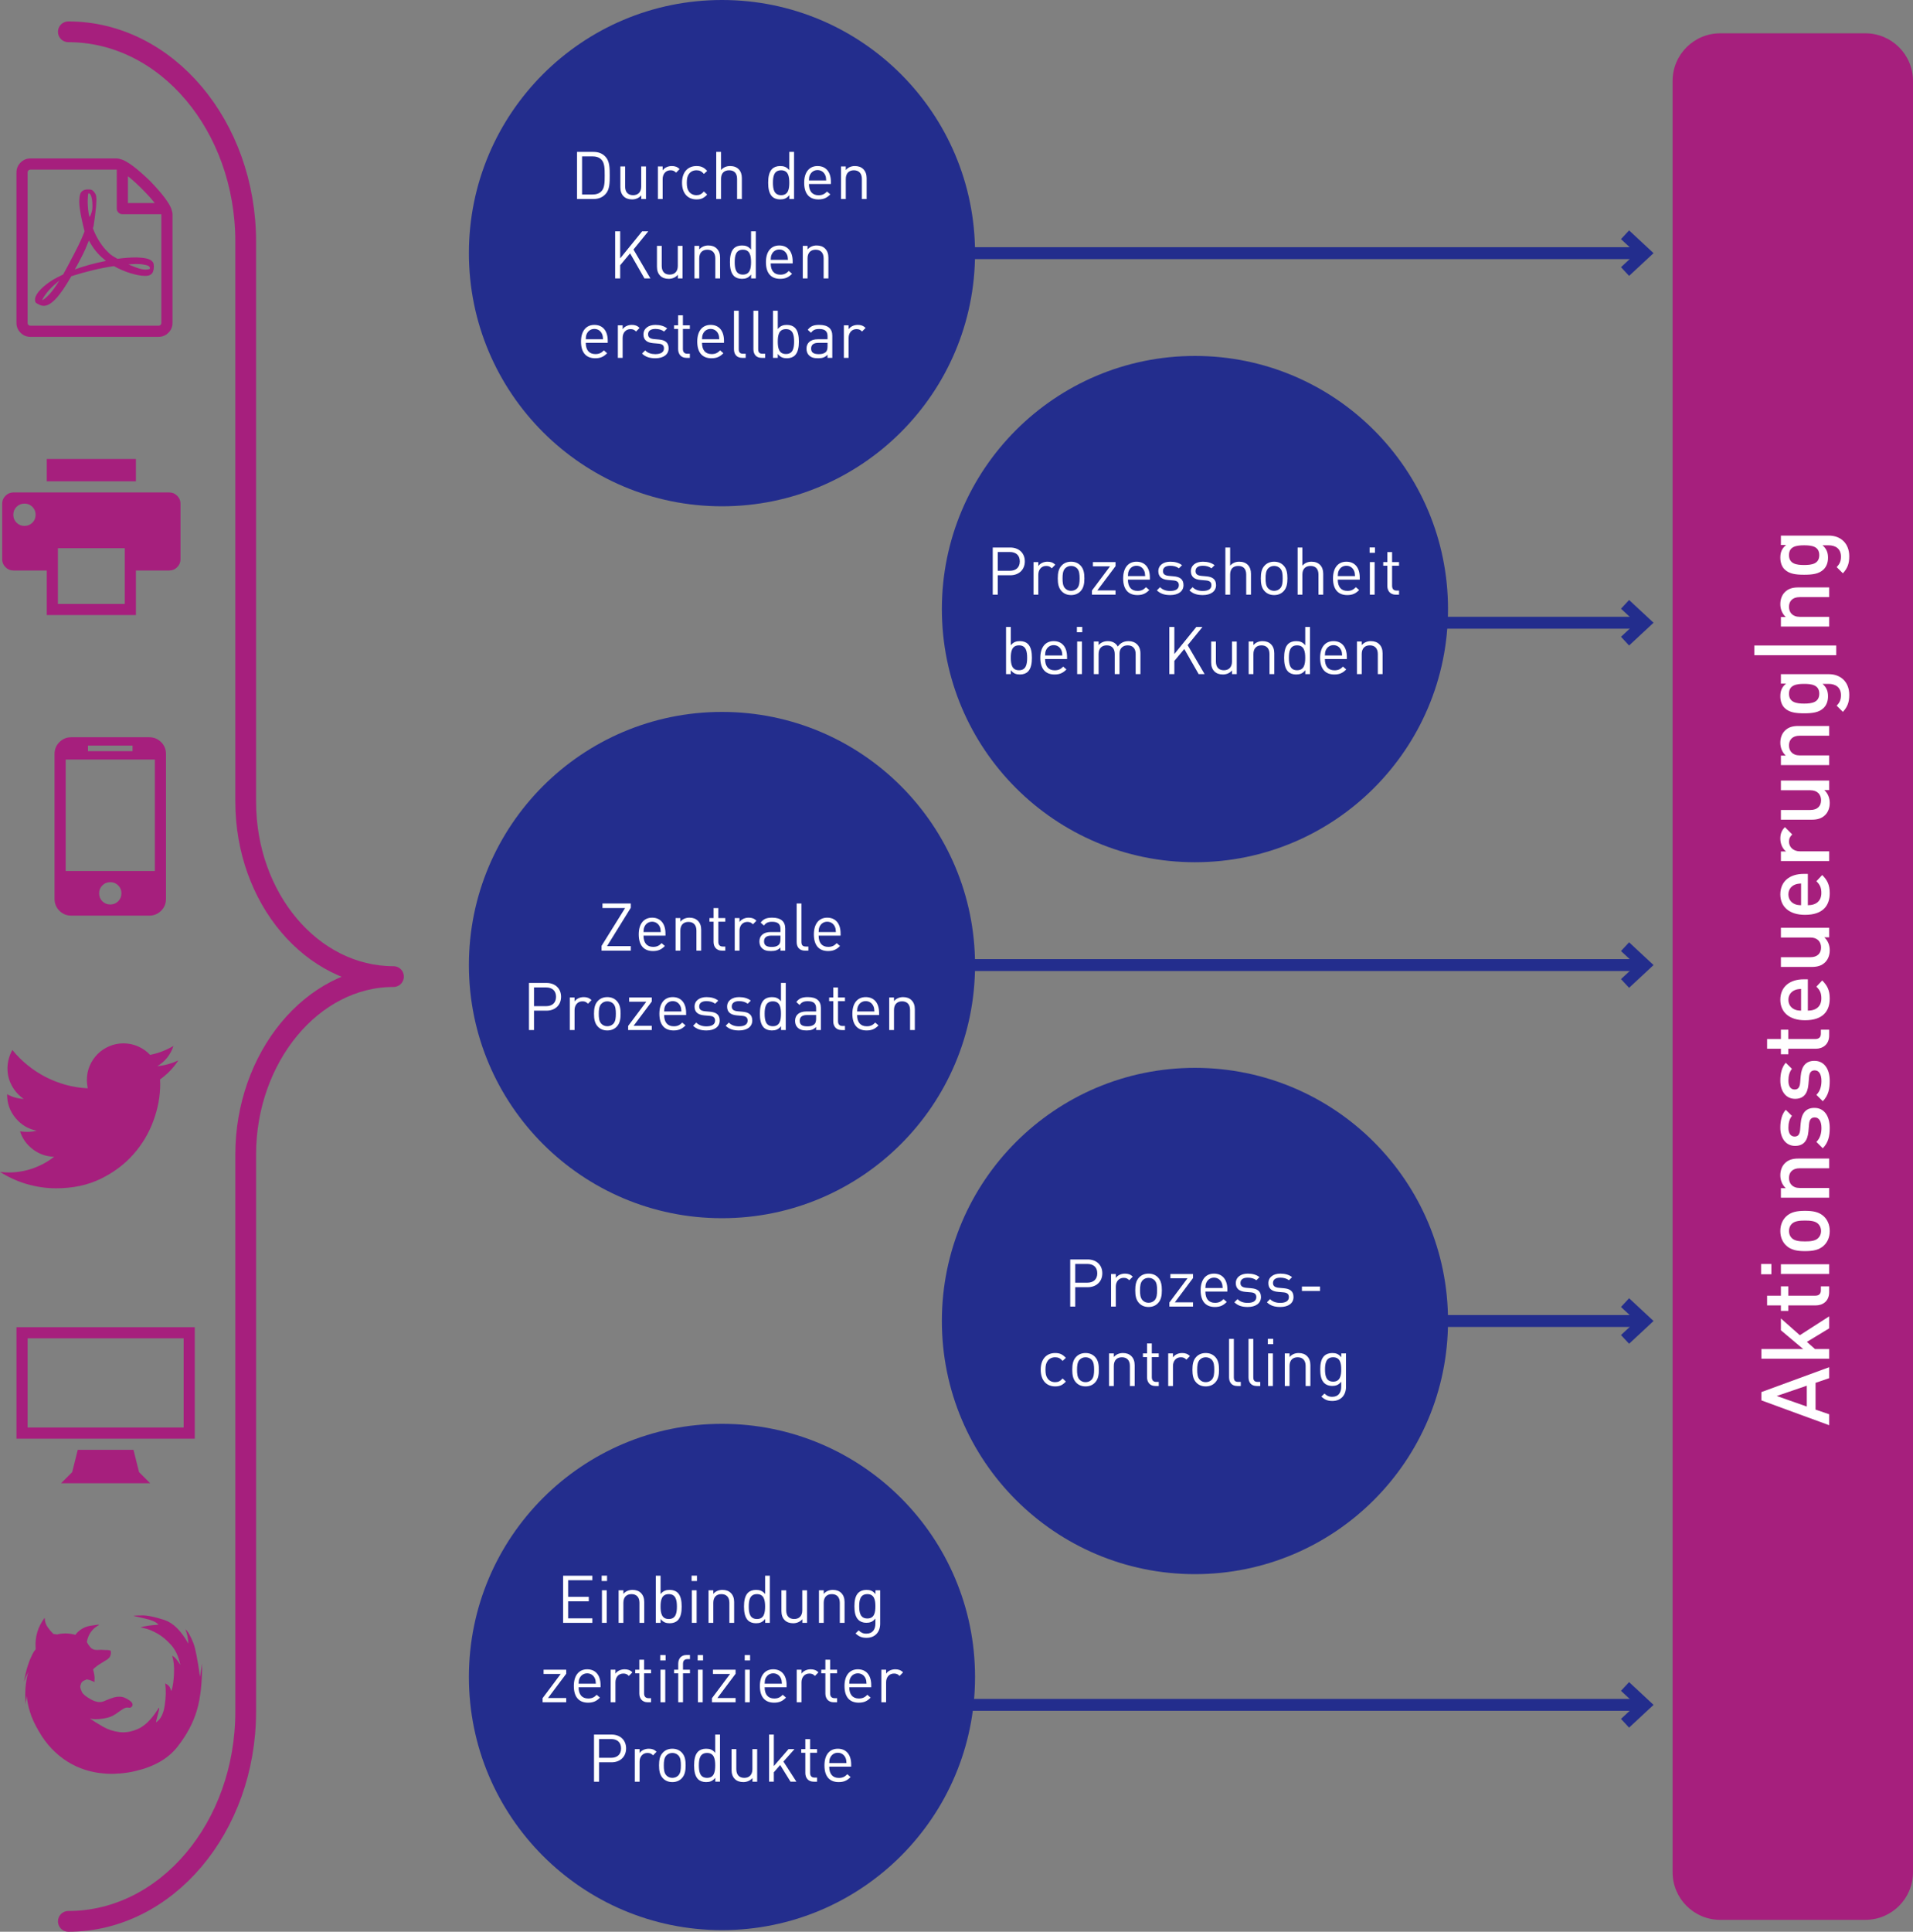
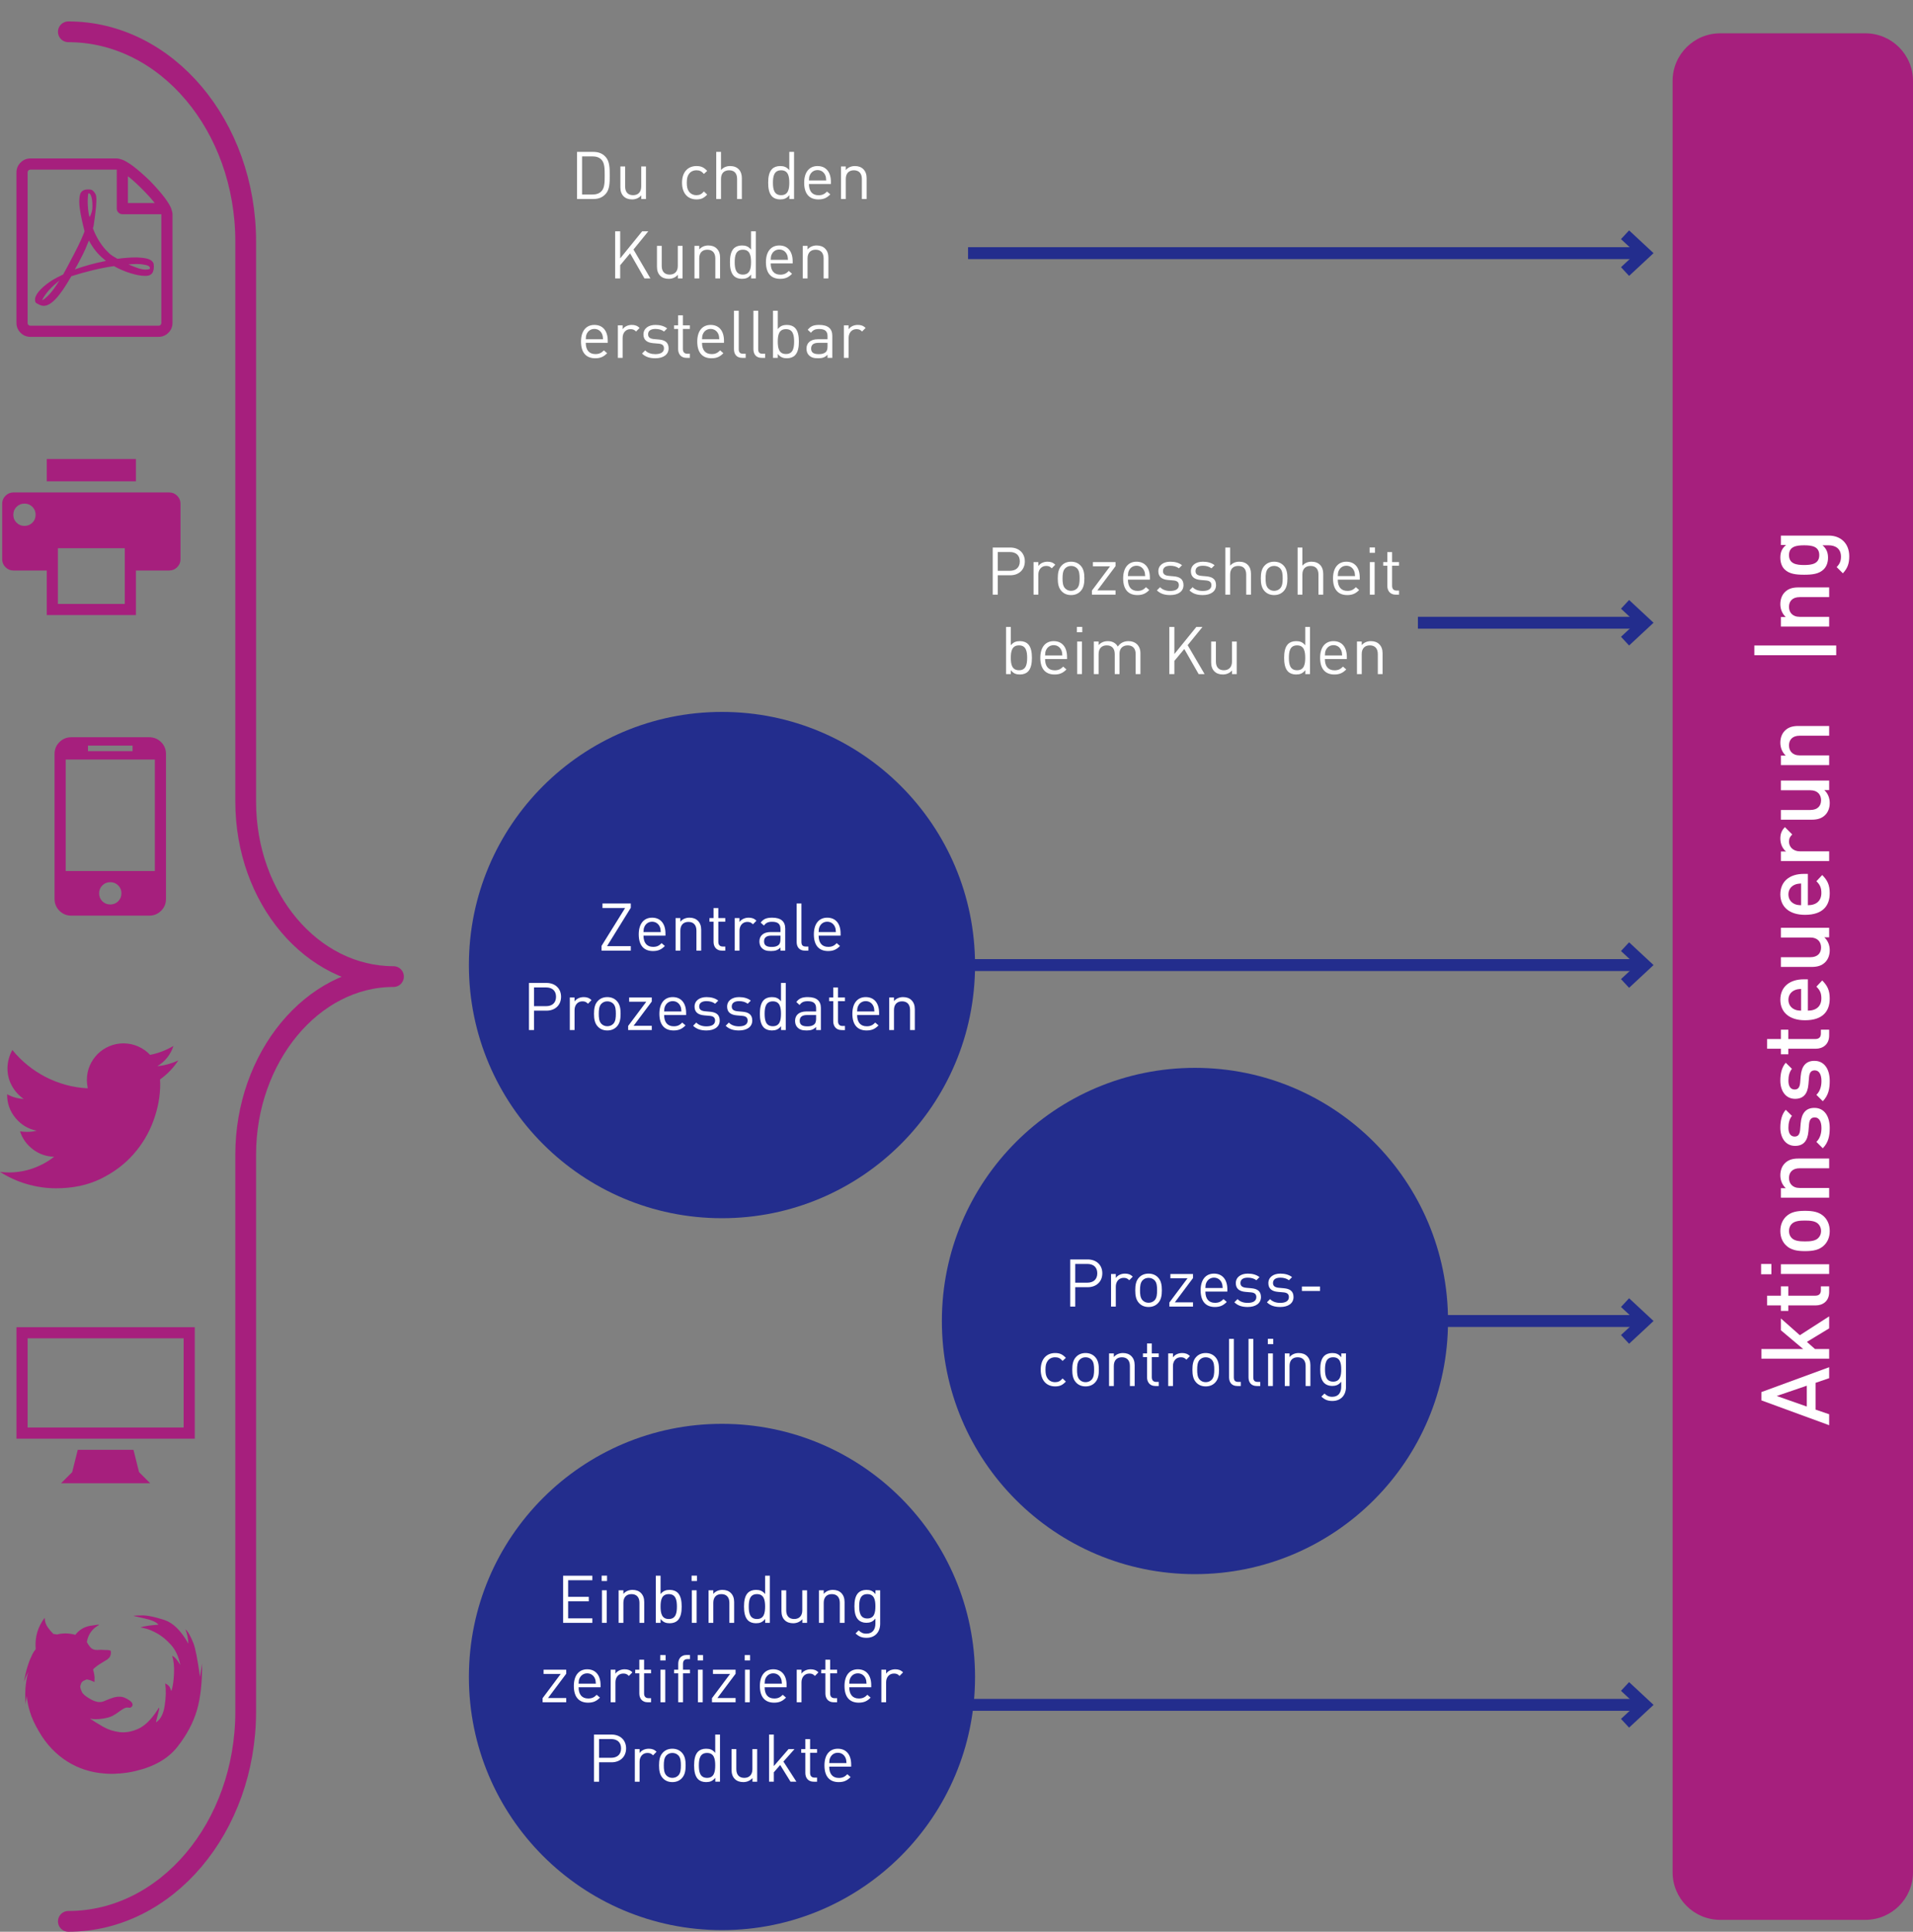
<svg xmlns="http://www.w3.org/2000/svg" version="1.1" id="Ebene_1" x="0px" y="0px" viewBox="0 0 803.711 811.319" style="enable-background:new 0 0 803.711 811.319;" xml:space="preserve">
  <rect x="0" y="0" width="803.711" height="811.319" fill="#808080" stroke="none" />
  <g>
-     <path style="fill:#232D8D;" d="M502.032,362.133c58.721,0,106.324-47.602,106.324-106.32c0-58.719-47.603-106.321-106.324-106.321   c-58.721,0-106.324,47.602-106.324,106.321C395.708,314.531,443.311,362.133,502.032,362.133" />
-   </g>
+     </g>
  <g>
    <path style="fill:#FFFFFF;" d="M424.449,241.61h-5.254v8.146h-2.113v-19.795h7.367c3.586,0,6.116,2.28,6.116,5.811   C430.565,239.303,428.036,241.61,424.449,241.61z M424.282,231.852h-5.087v7.868h5.087c2.475,0,4.17-1.334,4.17-3.948   C428.453,233.159,426.757,231.852,424.282,231.852z" />
    <path style="fill:#FFFFFF;" d="M441.877,238.691c-0.75-0.75-1.307-1.001-2.363-1.001c-2.002,0-3.281,1.585-3.281,3.67v8.396h-2.002   v-13.678h2.002v1.668c0.75-1.14,2.252-1.835,3.836-1.835c1.307,0,2.308,0.306,3.281,1.279L441.877,238.691z" />
    <path style="fill:#FFFFFF;" d="M453.914,248.366c-0.945,0.973-2.252,1.557-3.92,1.557c-1.668,0-2.975-0.584-3.92-1.557   c-1.39-1.418-1.668-3.336-1.668-5.449c0-2.113,0.278-4.059,1.668-5.449c0.945-0.973,2.252-1.557,3.92-1.557   c1.668,0,2.975,0.584,3.92,1.557c1.39,1.39,1.668,3.336,1.668,5.449C455.582,245.03,455.304,246.948,453.914,248.366z    M452.496,238.691c-0.667-0.667-1.529-1.001-2.502-1.001c-0.973,0-1.807,0.333-2.474,1.001c-1.001,1.001-1.112,2.669-1.112,4.226   c0,1.529,0.083,3.197,1.112,4.226c0.667,0.667,1.501,1.001,2.474,1.001c0.973,0,1.835-0.334,2.502-1.001   c1.001-1.029,1.084-2.697,1.084-4.226C453.58,241.36,453.497,239.692,452.496,238.691z" />
    <path style="fill:#FFFFFF;" d="M458.749,249.756v-1.724l7.618-10.175h-7.201v-1.779h9.508v1.696l-7.646,10.203h7.646v1.779H458.749   z" />
    <path style="fill:#FFFFFF;" d="M473.871,243.445c0,3.002,1.39,4.727,4.031,4.727c1.585,0,2.502-0.473,3.586-1.557l1.362,1.195   c-1.39,1.39-2.697,2.113-5.004,2.113c-3.642,0-5.978-2.169-5.978-7.006c0-4.448,2.141-7.006,5.616-7.006   c3.559,0,5.616,2.53,5.616,6.645v0.89H473.871z M480.682,239.664c-0.583-1.251-1.724-2.058-3.197-2.058   c-1.473,0-2.613,0.807-3.197,2.058c-0.334,0.723-0.362,1.167-0.417,2.28h7.256C481.043,240.832,481.016,240.387,480.682,239.664z" />
    <path style="fill:#FFFFFF;" d="M491.661,249.923c-2.335,0-4.143-0.528-5.616-1.974l1.334-1.334   c1.057,1.112,2.558,1.585,4.254,1.585c2.28,0,3.642-0.807,3.642-2.419c0-1.223-0.667-1.863-2.28-2.002l-2.252-0.194   c-2.669-0.223-4.087-1.39-4.087-3.67c0-2.502,2.085-4.003,5.032-4.003c1.974,0,3.669,0.473,4.921,1.474l-1.307,1.307   c-0.973-0.75-2.224-1.084-3.642-1.084c-2.002,0-3.058,0.834-3.058,2.252c0,1.224,0.75,1.835,2.446,2.002l2.141,0.194   c2.391,0.223,4.031,1.112,4.031,3.698C497.221,248.394,494.997,249.923,491.661,249.923z" />
    <path style="fill:#FFFFFF;" d="M505.337,249.923c-2.335,0-4.143-0.528-5.616-1.974l1.334-1.334   c1.057,1.112,2.558,1.585,4.254,1.585c2.28,0,3.642-0.807,3.642-2.419c0-1.223-0.667-1.863-2.28-2.002l-2.252-0.194   c-2.669-0.223-4.087-1.39-4.087-3.67c0-2.502,2.085-4.003,5.032-4.003c1.974,0,3.669,0.473,4.921,1.474l-1.307,1.307   c-0.973-0.75-2.224-1.084-3.642-1.084c-2.002,0-3.058,0.834-3.058,2.252c0,1.224,0.75,1.835,2.446,2.002l2.141,0.194   c2.391,0.223,4.031,1.112,4.031,3.698C510.897,248.394,508.673,249.923,505.337,249.923z" />
    <path style="fill:#FFFFFF;" d="M523.572,249.756v-8.452c0-2.419-1.251-3.614-3.336-3.614c-2.085,0-3.419,1.195-3.419,3.614v8.452   h-2.002v-19.795h2.002v7.618c1.001-1.112,2.28-1.668,3.836-1.668c3.114,0,4.921,1.974,4.921,5.06v8.785H523.572z" />
    <path style="fill:#FFFFFF;" d="M539.222,248.366c-0.945,0.973-2.252,1.557-3.92,1.557c-1.668,0-2.975-0.584-3.92-1.557   c-1.39-1.418-1.668-3.336-1.668-5.449c0-2.113,0.278-4.059,1.668-5.449c0.945-0.973,2.252-1.557,3.92-1.557   c1.668,0,2.975,0.584,3.92,1.557c1.39,1.39,1.668,3.336,1.668,5.449C540.89,245.03,540.611,246.948,539.222,248.366z    M537.804,238.691c-0.667-0.667-1.529-1.001-2.502-1.001c-0.973,0-1.807,0.333-2.474,1.001c-1.001,1.001-1.112,2.669-1.112,4.226   c0,1.529,0.083,3.197,1.112,4.226c0.667,0.667,1.501,1.001,2.474,1.001c0.973,0,1.835-0.334,2.502-1.001   c1.001-1.029,1.084-2.697,1.084-4.226C538.888,241.36,538.805,239.692,537.804,238.691z" />
    <path style="fill:#FFFFFF;" d="M553.926,249.756v-8.452c0-2.419-1.251-3.614-3.336-3.614s-3.419,1.195-3.419,3.614v8.452h-2.002   v-19.795h2.002v7.618c1.001-1.112,2.28-1.668,3.836-1.668c3.114,0,4.921,1.974,4.921,5.06v8.785H553.926z" />
    <path style="fill:#FFFFFF;" d="M562.042,243.445c0,3.002,1.39,4.727,4.031,4.727c1.584,0,2.502-0.473,3.586-1.557l1.362,1.195   c-1.39,1.39-2.697,2.113-5.004,2.113c-3.642,0-5.978-2.169-5.978-7.006c0-4.448,2.141-7.006,5.616-7.006   c3.559,0,5.616,2.53,5.616,6.645v0.89H562.042z M568.853,239.664c-0.583-1.251-1.724-2.058-3.197-2.058   c-1.473,0-2.613,0.807-3.197,2.058c-0.334,0.723-0.362,1.167-0.417,2.28h7.256C569.214,240.832,569.187,240.387,568.853,239.664z" />
    <path style="fill:#FFFFFF;" d="M575.412,232.186v-2.252h2.252v2.252H575.412z M575.523,249.756v-13.678h2.002v13.678H575.523z" />
    <path style="fill:#FFFFFF;" d="M586.364,249.756c-2.335,0-3.503-1.64-3.503-3.67v-8.479h-1.724v-1.529h1.724v-4.198h2.001v4.198   h2.919v1.529h-2.919v8.424c0,1.251,0.584,2.002,1.863,2.002h1.057v1.724H586.364z" />
  </g>
  <g>
    <path style="fill:#FFFFFF;" d="M431.872,282.084c-0.723,0.723-1.918,1.196-3.336,1.196c-1.529,0-2.725-0.362-3.864-1.807v1.64   h-2.002v-19.795h2.002v7.701c1.14-1.418,2.363-1.751,3.864-1.751c1.418,0,2.613,0.473,3.336,1.195   c1.362,1.362,1.668,3.614,1.668,5.811S433.234,280.694,431.872,282.084z M428.118,271.047c-3.002,0-3.447,2.558-3.447,5.227   s0.445,5.227,3.447,5.227c2.975,0,3.419-2.558,3.419-5.227S431.093,271.047,428.118,271.047z" />
    <path style="fill:#FFFFFF;" d="M439.07,276.802c0,3.002,1.39,4.727,4.031,4.727c1.585,0,2.502-0.473,3.586-1.557l1.362,1.195   c-1.39,1.39-2.697,2.113-5.004,2.113c-3.642,0-5.978-2.169-5.978-7.006c0-4.448,2.141-7.006,5.616-7.006   c3.559,0,5.616,2.53,5.616,6.645v0.89H439.07z M445.881,273.021c-0.583-1.251-1.724-2.058-3.197-2.058   c-1.473,0-2.613,0.807-3.197,2.058c-0.334,0.723-0.362,1.167-0.417,2.28h7.256C446.242,274.188,446.215,273.744,445.881,273.021z" />
    <path style="fill:#FFFFFF;" d="M452.44,265.542v-2.252h2.252v2.252H452.44z M452.551,283.113v-13.678h2.002v13.678H452.551z" />
    <path style="fill:#FFFFFF;" d="M477.126,283.113v-8.424c0-2.419-1.307-3.642-3.364-3.642c-2.001,0-3.419,1.251-3.419,3.419v8.646   h-2.001v-8.424c0-2.419-1.307-3.642-3.364-3.642c-2.057,0-3.419,1.251-3.419,3.642v8.424h-2.002v-13.678h2.002v1.501   c0.973-1.112,2.335-1.668,3.864-1.668c1.891,0,3.364,0.778,4.198,2.28c1.056-1.501,2.585-2.28,4.504-2.28   c1.473,0,2.697,0.473,3.531,1.279c0.973,0.945,1.473,2.224,1.473,3.809v8.757H477.126z" />
    <path style="fill:#FFFFFF;" d="M503.588,283.113l-6.033-10.537l-4.17,5.004v5.533h-2.113v-19.795h2.113v11.371l9.23-11.371h2.585   l-6.228,7.646l7.117,12.149H503.588z" />
    <path style="fill:#FFFFFF;" d="M517.625,283.113v-1.529c-0.973,1.112-2.335,1.696-3.864,1.696c-1.474,0-2.697-0.445-3.531-1.279   c-0.973-0.945-1.39-2.251-1.39-3.836v-8.729h2.001v8.424c0,2.418,1.279,3.642,3.336,3.642c2.057,0,3.419-1.251,3.419-3.642v-8.424   h2.002v13.678H517.625z" />
-     <path style="fill:#FFFFFF;" d="M533.357,283.113v-8.424c0-2.419-1.307-3.642-3.364-3.642c-2.057,0-3.392,1.251-3.392,3.642v8.424   H524.6v-13.678h2.002v1.501c0.973-1.112,2.308-1.668,3.836-1.668c1.474,0,2.669,0.445,3.503,1.279   c0.973,0.945,1.418,2.224,1.418,3.809v8.757H533.357z" />
    <path style="fill:#FFFFFF;" d="M548.396,283.113v-1.64c-1.14,1.445-2.335,1.807-3.892,1.807c-1.418,0-2.613-0.473-3.336-1.196   c-1.362-1.39-1.668-3.614-1.668-5.811s0.306-4.448,1.668-5.811c0.723-0.723,1.918-1.195,3.336-1.195   c1.529,0,2.725,0.333,3.864,1.751v-7.701h2.002v19.795H548.396z M544.948,271.047c-3.003,0-3.447,2.558-3.447,5.227   s0.444,5.227,3.447,5.227c2.975,0,3.419-2.558,3.419-5.227S547.923,271.047,544.948,271.047z" />
    <path style="fill:#FFFFFF;" d="M556.623,276.802c0,3.002,1.39,4.727,4.031,4.727c1.585,0,2.502-0.473,3.586-1.557l1.362,1.195   c-1.39,1.39-2.697,2.113-5.004,2.113c-3.642,0-5.978-2.169-5.978-7.006c0-4.448,2.141-7.006,5.616-7.006   c3.559,0,5.616,2.53,5.616,6.645v0.89H556.623z M563.434,273.021c-0.583-1.251-1.724-2.058-3.197-2.058   c-1.473,0-2.613,0.807-3.197,2.058c-0.334,0.723-0.362,1.167-0.417,2.28h7.256C563.795,274.188,563.768,273.744,563.434,273.021z" />
    <path style="fill:#FFFFFF;" d="M578.861,283.113v-8.424c0-2.419-1.307-3.642-3.364-3.642c-2.057,0-3.392,1.251-3.392,3.642v8.424   h-2.002v-13.678h2.002v1.501c0.973-1.112,2.308-1.668,3.836-1.668c1.474,0,2.669,0.445,3.503,1.279   c0.973,0.945,1.418,2.224,1.418,3.809v8.757H578.861z" />
  </g>
  <g>
    <path style="fill:#A61F7D;" d="M702.711,786.323c0,11.046,8.953,20,20,20h61c11.047,0,20-8.954,20-20V33.992   c0-11.045-8.953-20-20-20h-61c-11.047,0-20,8.955-20,20V786.323z" />
  </g>
  <g>
    <path style="fill:#FFFFFF;" d="M768.49,578.824l-5.719,1.959v11.238l5.719,1.96v4.599l-28.476-10.438v-3.479l28.476-10.438V578.824   z M746.454,586.302l12.638,4.439v-8.759L746.454,586.302z" />
    <path style="fill:#FFFFFF;" d="M768.49,557.903l-9.358,5.679l3.399,3h5.959v4.079h-28.476v-4.079h17.558l-9.358-7.879v-4.959   l7.958,7.038l12.318-7.918V557.903z" />
    <path style="fill:#FFFFFF;" d="M768.49,542.702c0,3.799-2.72,5.559-5.639,5.559h-11.519v2.32h-3.119v-2.32h-5.799v-4.079h5.799   v-3.919h3.119v3.919h11.318c1.479,0,2.359-0.72,2.359-2.239v-1.68h3.479V542.702z" />
    <path style="fill:#FFFFFF;" d="M744.214,535.181h-4.318v-4.319h4.318V535.181z M768.49,535.061h-20.276v-4.079h20.276V535.061z" />
    <path style="fill:#FFFFFF;" d="M766.331,510.944c1.359,1.319,2.399,3.319,2.399,6.079c0,2.759-1.04,4.719-2.399,6.038   c-2,1.92-4.56,2.4-7.999,2.4c-3.399,0-5.959-0.48-7.959-2.4c-1.359-1.319-2.399-3.279-2.399-6.038c0-2.76,1.04-4.76,2.399-6.079   c2-1.92,4.56-2.4,7.959-2.4C761.771,508.543,764.331,509.024,766.331,510.944z M752.772,514.023c-0.76,0.76-1.159,1.8-1.159,3   c0,1.199,0.399,2.199,1.159,2.959c1.24,1.24,3.359,1.399,5.56,1.399c2.199,0,4.319-0.159,5.559-1.399c0.76-0.76,1.2-1.76,1.2-2.959   c0-1.2-0.44-2.24-1.2-3c-1.239-1.239-3.359-1.399-5.559-1.399C756.132,512.623,754.013,512.784,752.772,514.023z" />
    <path style="fill:#FFFFFF;" d="M768.49,490.664h-12.358c-3.159,0-4.519,1.8-4.519,4.079c0,2.28,1.399,4.2,4.519,4.2h12.358v4.079   h-20.276v-4h2.039c-1.52-1.399-2.279-3.359-2.279-5.398c0-2.08,0.68-3.8,1.84-4.999c1.52-1.56,3.439-2.04,5.719-2.04h12.958   V490.664z" />
    <path style="fill:#FFFFFF;" d="M768.73,473.743c0,3.32-0.561,6.119-2.92,8.52l-2.68-2.68c1.68-1.64,2.12-3.84,2.12-5.84   c0-2.52-0.88-4.438-2.8-4.438c-1.399,0-2.199,0.76-2.399,2.72l-0.28,3.239c-0.359,3.839-2.039,5.999-5.599,5.999   c-4,0-6.199-3.399-6.199-7.639c0-3.08,0.64-5.64,2.279-7.52l2.6,2.56c-1.079,1.28-1.479,3.08-1.479,5c0,2.479,1.04,3.679,2.6,3.679   c1.399,0,2.12-0.8,2.319-2.799l0.24-2.84c0.36-4.199,2.199-6.399,5.759-6.399C766.53,465.304,768.73,468.904,768.73,473.743z" />
    <path style="fill:#FFFFFF;" d="M768.73,453.983c0,3.32-0.561,6.119-2.92,8.52l-2.68-2.68c1.68-1.64,2.12-3.84,2.12-5.84   c0-2.52-0.88-4.438-2.8-4.438c-1.399,0-2.199,0.76-2.399,2.72l-0.28,3.239c-0.359,3.839-2.039,5.999-5.599,5.999   c-4,0-6.199-3.399-6.199-7.639c0-3.08,0.64-5.64,2.279-7.52l2.6,2.56c-1.079,1.28-1.479,3.08-1.479,5c0,2.479,1.04,3.679,2.6,3.679   c1.399,0,2.12-0.8,2.319-2.799l0.24-2.84c0.36-4.199,2.199-6.399,5.759-6.399C766.53,445.544,768.73,449.144,768.73,453.983z" />
    <path style="fill:#FFFFFF;" d="M768.49,434.904c0,3.799-2.72,5.559-5.639,5.559h-11.519v2.32h-3.119v-2.32h-5.799v-4.079h5.799   v-3.919h3.119v3.919h11.318c1.479,0,2.359-0.72,2.359-2.239v-1.68h3.479V434.904z" />
    <path style="fill:#FFFFFF;" d="M759.531,424.463c3.52,0,5.68-1.8,5.68-5.159c0-2.279-0.64-3.479-2.08-4.919l2.439-2.6   c2.08,2.08,3.16,4.039,3.16,7.599c0,5.079-2.68,9.119-10.398,9.119c-6.599,0-10.358-3.399-10.358-8.599   c0-5.439,3.919-8.599,9.839-8.599h1.719V424.463z M753.933,415.905c-1.52,0.681-2.56,2.08-2.56,4c0,1.959,1.04,3.359,2.56,4.039   c0.88,0.399,1.52,0.479,2.76,0.52v-9.118C755.452,415.425,754.812,415.505,753.933,415.905z" />
    <path style="fill:#FFFFFF;" d="M768.49,393.665h-2.04c1.521,1.399,2.28,3.359,2.28,5.399c0,2.079-0.68,3.799-1.84,4.999   c-1.52,1.56-3.439,2.04-5.719,2.04h-12.958v-4.08h12.357c3.16,0,4.52-1.8,4.52-4.079s-1.399-4.199-4.52-4.199h-12.357v-4.079   h20.276V393.665z" />
    <path style="fill:#FFFFFF;" d="M759.531,380.184c3.52,0,5.68-1.8,5.68-5.159c0-2.279-0.64-3.479-2.08-4.919l2.439-2.6   c2.08,2.08,3.16,4.039,3.16,7.599c0,5.079-2.68,9.119-10.398,9.119c-6.599,0-10.358-3.399-10.358-8.599   c0-5.439,3.919-8.599,9.839-8.599h1.719V380.184z M753.933,371.625c-1.52,0.681-2.56,2.08-2.56,4c0,1.959,1.04,3.359,2.56,4.039   c0.88,0.399,1.52,0.479,2.76,0.52v-9.118C755.452,371.146,754.812,371.226,753.933,371.625z" />
    <path style="fill:#FFFFFF;" d="M752.973,350.466c-0.92,0.92-1.359,1.64-1.359,3.039c0,2.2,1.76,4.04,4.559,4.04h12.318v4.079   h-20.276v-4h2.199c-1.439-1.039-2.439-3.119-2.439-5.398c0-1.96,0.52-3.439,1.92-4.84L752.973,350.466z" />
    <path style="fill:#FFFFFF;" d="M768.49,331.827h-2.04c1.521,1.4,2.28,3.359,2.28,5.399c0,2.079-0.68,3.799-1.84,4.999   c-1.52,1.56-3.439,2.04-5.719,2.04h-12.958v-4.08h12.357c3.16,0,4.52-1.8,4.52-4.079s-1.399-4.199-4.52-4.199h-12.357v-4.079   h20.276V331.827z" />
    <path style="fill:#FFFFFF;" d="M768.49,308.987h-12.358c-3.159,0-4.519,1.8-4.519,4.08c0,2.279,1.399,4.199,4.519,4.199h12.358   v4.079h-20.276v-4h2.039c-1.52-1.399-2.279-3.359-2.279-5.398c0-2.08,0.68-3.8,1.84-4.999c1.52-1.561,3.439-2.04,5.719-2.04h12.958   V308.987z" />
-     <path style="fill:#FFFFFF;" d="M776.929,291.827c0,3.079-0.72,5.039-2.68,7.158l-2.6-2.6c1.2-1.279,1.8-2.399,1.8-4.398   c0-3.439-2.439-4.76-5.159-4.76h-2.6c1.76,1.479,2.32,3.159,2.32,5.239c0,2.04-0.681,3.72-1.8,4.839   c-1.96,1.96-4.8,2.28-8.239,2.28s-6.278-0.32-8.238-2.28c-1.12-1.119-1.76-2.839-1.76-4.879c0-2.159,0.56-3.799,2.399-5.319h-2.159   v-3.959h20.156C773.329,283.148,776.929,286.427,776.929,291.827z M751.613,291.346c0,3.68,3.159,4.159,6.358,4.159   c3.2,0,6.359-0.479,6.359-4.159c0-3.679-3.159-4.119-6.359-4.119C754.772,287.227,751.613,287.667,751.613,291.346z" />
-     <path style="fill:#FFFFFF;" d="M771.45,275.186h-34.395v-4.08h34.395V275.186z" />
+     <path style="fill:#FFFFFF;" d="M771.45,275.186h-34.395v-4.08h34.395z" />
    <path style="fill:#FFFFFF;" d="M768.49,250.788h-12.358c-3.159,0-4.519,1.8-4.519,4.08c0,2.279,1.399,4.199,4.519,4.199h12.358   v4.079h-20.276v-4h2.039c-1.52-1.399-2.279-3.359-2.279-5.398c0-2.08,0.68-3.8,1.84-4.999c1.52-1.561,3.439-2.04,5.719-2.04h12.958   V250.788z" />
    <path style="fill:#FFFFFF;" d="M776.929,233.626c0,3.079-0.72,5.039-2.68,7.158l-2.6-2.6c1.2-1.279,1.8-2.399,1.8-4.398   c0-3.439-2.439-4.76-5.159-4.76h-2.6c1.76,1.479,2.32,3.159,2.32,5.239c0,2.04-0.681,3.72-1.8,4.839   c-1.96,1.96-4.8,2.28-8.239,2.28s-6.278-0.32-8.238-2.28c-1.12-1.119-1.76-2.839-1.76-4.879c0-2.159,0.56-3.799,2.399-5.319h-2.159   v-3.959h20.156C773.329,224.948,776.929,228.227,776.929,233.626z M751.613,233.146c0,3.68,3.159,4.159,6.358,4.159   c3.2,0,6.359-0.479,6.359-4.159c0-3.679-3.159-4.119-6.359-4.119C754.772,229.027,751.613,229.467,751.613,233.146z" />
  </g>
  <g>
-     <path style="fill:#232D8D;" d="M303.323,212.641c58.721,0,106.324-47.602,106.324-106.32C409.647,47.602,362.044,0,303.323,0   S196.999,47.602,196.999,106.321C196.999,165.039,244.602,212.641,303.323,212.641" />
-   </g>
+     </g>
  <g>
    <path style="fill:#FFFFFF;" d="M254.414,81.501c-1.334,1.445-2.975,2.085-5.199,2.085h-6.783V63.791h6.783   c2.224,0,3.865,0.639,5.199,2.085c1.751,1.891,1.751,4.782,1.751,7.812S256.166,79.61,254.414,81.501z M252.746,67.127   c-1-1.112-2.391-1.446-3.892-1.446h-4.309v16.014h4.309c1.501,0,2.892-0.333,3.892-1.446c1.279-1.362,1.307-3.809,1.307-6.561   S254.024,68.49,252.746,67.127z" />
    <path style="fill:#FFFFFF;" d="M269.423,83.586v-1.529c-0.973,1.112-2.335,1.696-3.864,1.696c-1.474,0-2.697-0.445-3.531-1.279   c-0.973-0.945-1.39-2.252-1.39-3.837v-8.729h2.001v8.424c0,2.418,1.279,3.642,3.336,3.642c2.057,0,3.419-1.251,3.419-3.642v-8.424   h2.002v13.678H269.423z" />
-     <path style="fill:#FFFFFF;" d="M284.044,72.521c-0.75-0.75-1.307-1.001-2.363-1.001c-2.002,0-3.281,1.585-3.281,3.67v8.396h-2.002   V69.908h2.002v1.668c0.75-1.14,2.252-1.835,3.836-1.835c1.307,0,2.308,0.306,3.281,1.279L284.044,72.521z" />
    <path style="fill:#FFFFFF;" d="M292.605,83.753c-3.447,0-6.061-2.335-6.061-7.006c0-4.67,2.613-7.006,6.061-7.006   c1.891,0,3.086,0.5,4.504,2.03l-1.362,1.279c-1.028-1.14-1.834-1.529-3.142-1.529c-1.334,0-2.446,0.528-3.169,1.557   c-0.64,0.89-0.89,1.946-0.89,3.669s0.25,2.78,0.89,3.67c0.723,1.029,1.834,1.557,3.169,1.557c1.307,0,2.113-0.417,3.142-1.557   l1.362,1.307C295.691,83.252,294.496,83.753,292.605,83.753z" />
    <path style="fill:#FFFFFF;" d="M309.673,83.586v-8.452c0-2.419-1.251-3.614-3.336-3.614c-2.085,0-3.419,1.195-3.419,3.614v8.452   h-2.002V63.791h2.002v7.617c1.001-1.112,2.28-1.668,3.836-1.668c3.114,0,4.921,1.974,4.921,5.06v8.785H309.673z" />
    <path style="fill:#FFFFFF;" d="M331.632,83.586v-1.64c-1.14,1.445-2.335,1.807-3.892,1.807c-1.418,0-2.613-0.473-3.336-1.196   c-1.362-1.39-1.668-3.614-1.668-5.811s0.306-4.448,1.668-5.811c0.723-0.723,1.918-1.195,3.336-1.195   c1.529,0,2.725,0.333,3.864,1.751v-7.701h2.002v19.794H331.632z M328.185,71.52c-3.003,0-3.447,2.558-3.447,5.227   s0.444,5.227,3.447,5.227c2.975,0,3.419-2.558,3.419-5.227S331.159,71.52,328.185,71.52z" />
    <path style="fill:#FFFFFF;" d="M339.859,77.275c0,3.002,1.39,4.727,4.031,4.727c1.585,0,2.502-0.473,3.586-1.557l1.362,1.195   c-1.39,1.39-2.697,2.113-5.004,2.113c-3.642,0-5.978-2.168-5.978-7.006c0-4.448,2.141-7.006,5.616-7.006   c3.559,0,5.616,2.53,5.616,6.645v0.89H339.859z M346.67,73.494c-0.583-1.251-1.724-2.058-3.197-2.058   c-1.473,0-2.613,0.806-3.197,2.058c-0.334,0.723-0.362,1.167-0.417,2.28h7.256C347.031,74.662,347.004,74.217,346.67,73.494z" />
    <path style="fill:#FFFFFF;" d="M362.098,83.586v-8.424c0-2.419-1.307-3.642-3.364-3.642c-2.057,0-3.392,1.251-3.392,3.642v8.424   h-2.002V69.908h2.002v1.501c0.973-1.112,2.308-1.668,3.836-1.668c1.474,0,2.669,0.445,3.503,1.279   c0.973,0.945,1.418,2.224,1.418,3.809v8.757H362.098z" />
  </g>
  <g>
    <path style="fill:#FFFFFF;" d="M270.759,116.942l-6.033-10.537l-4.17,5.004v5.533h-2.113V97.148h2.113v11.371l9.23-11.371h2.585   l-6.228,7.645l7.117,12.149H270.759z" />
    <path style="fill:#FFFFFF;" d="M284.795,116.942v-1.529c-0.973,1.112-2.335,1.696-3.864,1.696c-1.474,0-2.697-0.445-3.531-1.279   c-0.973-0.945-1.39-2.252-1.39-3.837v-8.729h2.001v8.424c0,2.418,1.279,3.642,3.336,3.642c2.057,0,3.419-1.251,3.419-3.642v-8.424   h2.002v13.678H284.795z" />
    <path style="fill:#FFFFFF;" d="M300.528,116.942v-8.424c0-2.419-1.307-3.642-3.364-3.642c-2.057,0-3.392,1.251-3.392,3.642v8.424   h-2.002v-13.678h2.002v1.501c0.973-1.112,2.308-1.668,3.836-1.668c1.474,0,2.669,0.445,3.503,1.279   c0.973,0.945,1.418,2.224,1.418,3.809v8.757H300.528z" />
    <path style="fill:#FFFFFF;" d="M315.566,116.942v-1.64c-1.14,1.445-2.335,1.807-3.892,1.807c-1.418,0-2.613-0.473-3.336-1.196   c-1.362-1.39-1.668-3.614-1.668-5.811s0.306-4.448,1.668-5.811c0.723-0.723,1.918-1.195,3.336-1.195   c1.529,0,2.725,0.333,3.864,1.751v-7.701h2.002v19.794H315.566z M312.119,104.876c-3.003,0-3.447,2.558-3.447,5.227   s0.444,5.227,3.447,5.227c2.975,0,3.419-2.558,3.419-5.227S315.094,104.876,312.119,104.876z" />
    <path style="fill:#FFFFFF;" d="M323.793,110.631c0,3.002,1.39,4.727,4.031,4.727c1.585,0,2.502-0.473,3.586-1.557l1.362,1.195   c-1.39,1.39-2.697,2.113-5.004,2.113c-3.642,0-5.978-2.168-5.978-7.006c0-4.448,2.141-7.006,5.616-7.006   c3.559,0,5.616,2.53,5.616,6.645v0.89H323.793z M330.604,106.851c-0.583-1.251-1.724-2.058-3.197-2.058   c-1.473,0-2.613,0.806-3.197,2.058c-0.334,0.723-0.362,1.167-0.417,2.28h7.256C330.966,108.018,330.938,107.573,330.604,106.851z" />
    <path style="fill:#FFFFFF;" d="M346.032,116.942v-8.424c0-2.419-1.307-3.642-3.364-3.642c-2.057,0-3.392,1.251-3.392,3.642v8.424   h-2.002v-13.678h2.002v1.501c0.973-1.112,2.308-1.668,3.836-1.668c1.474,0,2.669,0.445,3.503,1.279   c0.973,0.945,1.418,2.224,1.418,3.809v8.757H346.032z" />
  </g>
  <g>
    <path style="fill:#FFFFFF;" d="M246.101,143.988c0,3.002,1.39,4.727,4.031,4.727c1.585,0,2.502-0.473,3.586-1.557l1.362,1.195   c-1.39,1.39-2.697,2.113-5.004,2.113c-3.642,0-5.978-2.168-5.978-7.006c0-4.448,2.141-7.006,5.616-7.006   c3.559,0,5.616,2.53,5.616,6.645v0.89H246.101z M252.912,140.207c-0.583-1.251-1.724-2.058-3.197-2.058   c-1.473,0-2.613,0.806-3.197,2.058c-0.334,0.723-0.362,1.167-0.417,2.28h7.256C253.273,141.374,253.246,140.93,252.912,140.207z" />
    <path style="fill:#FFFFFF;" d="M267.228,139.234c-0.75-0.75-1.307-1.001-2.363-1.001c-2.001,0-3.28,1.585-3.28,3.67v8.396h-2.002   v-13.678h2.002v1.668c0.75-1.14,2.252-1.835,3.836-1.835c1.307,0,2.308,0.306,3.281,1.279L267.228,139.234z" />
    <path style="fill:#FFFFFF;" d="M275.344,150.466c-2.335,0-4.143-0.528-5.616-1.974l1.334-1.334   c1.057,1.112,2.558,1.584,4.254,1.584c2.28,0,3.642-0.806,3.642-2.418c0-1.223-0.667-1.863-2.28-2.002l-2.252-0.194   c-2.669-0.223-4.087-1.39-4.087-3.67c0-2.502,2.085-4.003,5.032-4.003c1.974,0,3.669,0.473,4.921,1.474l-1.307,1.307   c-0.973-0.75-2.224-1.084-3.642-1.084c-2.002,0-3.058,0.834-3.058,2.252c0,1.223,0.75,1.835,2.446,2.002l2.141,0.194   c2.391,0.223,4.031,1.112,4.031,3.698C280.904,148.936,278.68,150.466,275.344,150.466z" />
    <path style="fill:#FFFFFF;" d="M288.408,150.299c-2.335,0-3.503-1.64-3.503-3.67v-8.479h-1.724v-1.529h1.724v-4.198h2.001v4.198   h2.919v1.529h-2.919v8.424c0,1.251,0.584,2.002,1.863,2.002h1.057v1.724H288.408z" />
    <path style="fill:#FFFFFF;" d="M294.939,143.988c0,3.002,1.39,4.727,4.031,4.727c1.584,0,2.502-0.473,3.586-1.557l1.362,1.195   c-1.39,1.39-2.697,2.113-5.004,2.113c-3.642,0-5.978-2.168-5.978-7.006c0-4.448,2.141-7.006,5.616-7.006   c3.559,0,5.616,2.53,5.616,6.645v0.89H294.939z M301.75,140.207c-0.583-1.251-1.724-2.058-3.197-2.058   c-1.473,0-2.613,0.806-3.197,2.058c-0.334,0.723-0.362,1.167-0.417,2.28h7.256C302.112,141.374,302.084,140.93,301.75,140.207z" />
    <path style="fill:#FFFFFF;" d="M311.84,150.299c-2.391,0-3.475-1.557-3.475-3.642v-16.152h2.001v16.069   c0,1.334,0.445,2.002,1.835,2.002h1.084v1.724H311.84z" />
    <path style="fill:#FFFFFF;" d="M320.012,150.299c-2.391,0-3.475-1.557-3.475-3.642v-16.152h2.001v16.069   c0,1.334,0.445,2.002,1.835,2.002h1.084v1.724H320.012z" />
    <path style="fill:#FFFFFF;" d="M333.967,149.27c-0.723,0.723-1.918,1.196-3.336,1.196c-1.529,0-2.725-0.362-3.864-1.807v1.64   h-2.002v-19.794h2.002v7.701c1.14-1.418,2.363-1.751,3.864-1.751c1.418,0,2.613,0.473,3.336,1.195   c1.362,1.362,1.668,3.614,1.668,5.811S335.329,147.88,333.967,149.27z M330.213,138.233c-3.002,0-3.447,2.558-3.447,5.227   s0.445,5.227,3.447,5.227c2.975,0,3.419-2.558,3.419-5.227S333.188,138.233,330.213,138.233z" />
    <path style="fill:#FFFFFF;" d="M347.67,150.299v-1.307c-1.084,1.084-2.113,1.474-3.948,1.474c-1.891,0-2.919-0.334-3.864-1.251   c-0.695-0.667-1.029-1.696-1.029-2.78c0-2.419,1.696-3.948,4.754-3.948h4.087v-1.307c0-1.974-0.973-3.003-3.503-3.003   c-1.724,0-2.613,0.445-3.447,1.585l-1.362-1.251c1.195-1.585,2.585-2.058,4.837-2.058c3.697,0,5.477,1.612,5.477,4.56v9.286H347.67   z M347.67,143.988h-3.809c-2.057,0-3.086,0.806-3.086,2.419c0,1.584,0.973,2.335,3.169,2.335c1.14,0,2.141-0.111,3.031-0.917   c0.472-0.445,0.695-1.224,0.695-2.363V143.988z" />
    <path style="fill:#FFFFFF;" d="M362.18,139.234c-0.75-0.75-1.307-1.001-2.363-1.001c-2.002,0-3.281,1.585-3.281,3.67v8.396h-2.002   v-13.678h2.002v1.668c0.75-1.14,2.252-1.835,3.836-1.835c1.307,0,2.308,0.306,3.281,1.279L362.18,139.234z" />
  </g>
  <line style="fill:none;stroke:#232D8D;stroke-width:5;" x1="406.708" y1="106.321" x2="691.036" y2="106.321" />
  <polyline style="fill:none;stroke:#232D8D;stroke-width:5;" points="682.73,98.594 691.037,106.321 682.73,114.047 " />
  <line style="fill:none;stroke:#232D8D;stroke-width:5;" x1="595.708" y1="261.547" x2="691.036" y2="261.547" />
  <polyline style="fill:none;stroke:#232D8D;stroke-width:5;" points="682.73,253.821 691.037,261.548 682.73,269.274 " />
  <g>
    <path style="fill:#232D8D;" d="M502.032,661.133c58.721,0,106.324-47.602,106.324-106.32c0-58.719-47.603-106.321-106.324-106.321   c-58.721,0-106.324,47.602-106.324,106.321C395.708,613.531,443.311,661.133,502.032,661.133" />
  </g>
  <g>
    <path style="fill:#FFFFFF;" d="M457,540.611h-5.254v8.146h-2.113v-19.795H457c3.586,0,6.116,2.28,6.116,5.811   C463.116,538.303,460.586,540.611,457,540.611z M456.833,530.852h-5.087v7.868h5.087c2.475,0,4.17-1.335,4.17-3.948   S459.307,530.852,456.833,530.852z" />
    <path style="fill:#FFFFFF;" d="M474.428,537.691c-0.75-0.75-1.307-1-2.363-1c-2.001,0-3.28,1.584-3.28,3.669v8.396h-2.002v-13.679   h2.002v1.669c0.75-1.141,2.252-1.835,3.836-1.835c1.307,0,2.308,0.306,3.281,1.278L474.428,537.691z" />
    <path style="fill:#FFFFFF;" d="M486.464,547.367c-0.945,0.973-2.252,1.557-3.92,1.557c-1.668,0-2.975-0.584-3.92-1.557   c-1.39-1.418-1.668-3.337-1.668-5.449c0-2.113,0.278-4.06,1.668-5.449c0.945-0.974,2.252-1.557,3.92-1.557   c1.668,0,2.975,0.583,3.92,1.557c1.39,1.39,1.668,3.336,1.668,5.449C488.132,544.03,487.854,545.949,486.464,547.367z    M485.046,537.691c-0.667-0.667-1.529-1-2.502-1c-0.973,0-1.807,0.333-2.474,1c-1.001,1.001-1.112,2.669-1.112,4.227   c0,1.528,0.083,3.197,1.112,4.226c0.667,0.667,1.501,1.001,2.474,1.001c0.973,0,1.835-0.334,2.502-1.001   c1.001-1.028,1.084-2.697,1.084-4.226C486.13,540.36,486.047,538.692,485.046,537.691z" />
    <path style="fill:#FFFFFF;" d="M491.299,548.756v-1.724l7.618-10.176h-7.201v-1.779h9.508v1.696l-7.646,10.203h7.646v1.779H491.299   z" />
    <path style="fill:#FFFFFF;" d="M506.421,542.446c0,3.002,1.39,4.726,4.031,4.726c1.584,0,2.502-0.473,3.586-1.557l1.362,1.195   c-1.39,1.391-2.697,2.113-5.004,2.113c-3.642,0-5.978-2.169-5.978-7.006c0-4.448,2.141-7.006,5.616-7.006   c3.559,0,5.616,2.529,5.616,6.645v0.89H506.421z M513.232,538.664c-0.583-1.251-1.724-2.058-3.197-2.058   c-1.473,0-2.613,0.807-3.197,2.058c-0.334,0.723-0.362,1.168-0.417,2.279h7.256C513.593,539.832,513.565,539.387,513.232,538.664z" />
    <path style="fill:#FFFFFF;" d="M524.211,548.923c-2.335,0-4.143-0.528-5.616-1.974l1.334-1.335   c1.057,1.112,2.558,1.585,4.254,1.585c2.28,0,3.642-0.807,3.642-2.419c0-1.224-0.667-1.862-2.28-2.002l-2.252-0.194   c-2.669-0.223-4.087-1.391-4.087-3.67c0-2.502,2.085-4.003,5.032-4.003c1.974,0,3.669,0.473,4.921,1.473l-1.307,1.307   c-0.973-0.75-2.225-1.084-3.642-1.084c-2.002,0-3.058,0.834-3.058,2.252c0,1.224,0.75,1.835,2.446,2.002l2.141,0.194   c2.391,0.223,4.031,1.112,4.031,3.697C529.771,547.394,527.547,548.923,524.211,548.923z" />
    <path style="fill:#FFFFFF;" d="M537.887,548.923c-2.335,0-4.143-0.528-5.616-1.974l1.334-1.335   c1.057,1.112,2.558,1.585,4.254,1.585c2.28,0,3.642-0.807,3.642-2.419c0-1.224-0.667-1.862-2.28-2.002l-2.252-0.194   c-2.669-0.223-4.087-1.391-4.087-3.67c0-2.502,2.085-4.003,5.032-4.003c1.974,0,3.669,0.473,4.921,1.473l-1.307,1.307   c-0.973-0.75-2.225-1.084-3.642-1.084c-2.002,0-3.058,0.834-3.058,2.252c0,1.224,0.75,1.835,2.446,2.002l2.141,0.194   c2.391,0.223,4.031,1.112,4.031,3.697C543.447,547.394,541.223,548.923,537.887,548.923z" />
    <path style="fill:#FFFFFF;" d="M546.976,542.195v-1.862h7.618v1.862H546.976z" />
  </g>
  <g>
</g>
  <g>
    <path style="fill:#FFFFFF;" d="M443.295,582.28c-3.447,0-6.061-2.336-6.061-7.006c0-4.671,2.613-7.006,6.061-7.006   c1.891,0,3.086,0.5,4.504,2.029l-1.362,1.278c-1.028-1.14-1.835-1.528-3.142-1.528c-1.334,0-2.446,0.527-3.169,1.557   c-0.64,0.89-0.89,1.946-0.89,3.67s0.25,2.78,0.89,3.67c0.723,1.028,1.834,1.557,3.169,1.557c1.307,0,2.113-0.417,3.142-1.557   l1.362,1.307C446.381,581.779,445.186,582.28,443.295,582.28z" />
    <path style="fill:#FFFFFF;" d="M460.001,580.723c-0.945,0.973-2.252,1.557-3.92,1.557c-1.668,0-2.975-0.584-3.92-1.557   c-1.39-1.418-1.668-3.337-1.668-5.449c0-2.113,0.278-4.06,1.668-5.449c0.945-0.974,2.252-1.557,3.92-1.557   c1.668,0,2.975,0.583,3.92,1.557c1.39,1.39,1.668,3.336,1.668,5.449C461.669,577.386,461.392,579.305,460.001,580.723z    M458.583,571.047c-0.667-0.667-1.529-1-2.502-1c-0.973,0-1.807,0.333-2.474,1c-1.001,1.001-1.112,2.669-1.112,4.227   c0,1.528,0.083,3.197,1.112,4.226c0.667,0.667,1.501,1.001,2.474,1.001c0.973,0,1.835-0.334,2.502-1.001   c1.001-1.028,1.084-2.697,1.084-4.226C459.667,573.716,459.584,572.048,458.583,571.047z" />
    <path style="fill:#FFFFFF;" d="M474.706,582.113v-8.424c0-2.419-1.307-3.642-3.364-3.642c-2.057,0-3.392,1.251-3.392,3.642v8.424   h-2.002v-13.679h2.002v1.502c0.973-1.112,2.308-1.668,3.836-1.668c1.474,0,2.669,0.444,3.503,1.278   c0.973,0.945,1.418,2.225,1.418,3.809v8.758H474.706z" />
    <path style="fill:#FFFFFF;" d="M485.407,582.113c-2.335,0-3.503-1.641-3.503-3.67v-8.479h-1.724v-1.529h1.724v-4.197h2.001v4.197   h2.919v1.529h-2.919v8.424c0,1.251,0.584,2.002,1.863,2.002h1.057v1.724H485.407z" />
    <path style="fill:#FFFFFF;" d="M498.444,571.047c-0.75-0.75-1.307-1-2.363-1c-2.002,0-3.281,1.584-3.281,3.669v8.396h-2.002   v-13.679h2.002v1.668c0.75-1.14,2.252-1.834,3.836-1.834c1.307,0,2.308,0.306,3.281,1.278L498.444,571.047z" />
    <path style="fill:#FFFFFF;" d="M510.48,580.723c-0.945,0.973-2.252,1.557-3.92,1.557c-1.668,0-2.975-0.584-3.92-1.557   c-1.39-1.418-1.668-3.337-1.668-5.449c0-2.113,0.278-4.06,1.668-5.449c0.945-0.974,2.252-1.557,3.92-1.557   c1.668,0,2.975,0.583,3.92,1.557c1.39,1.39,1.668,3.336,1.668,5.449C512.148,577.386,511.87,579.305,510.48,580.723z    M509.062,571.047c-0.667-0.667-1.529-1-2.502-1c-0.973,0-1.807,0.333-2.474,1c-1.001,1.001-1.112,2.669-1.112,4.227   c0,1.528,0.083,3.197,1.112,4.226c0.667,0.667,1.501,1.001,2.474,1.001c0.973,0,1.835-0.334,2.502-1.001   c1.001-1.028,1.084-2.697,1.084-4.226C510.146,573.716,510.063,572.048,509.062,571.047z" />
    <path style="fill:#FFFFFF;" d="M519.847,582.113c-2.391,0-3.476-1.557-3.476-3.642v-16.153h2.002v16.069   c0,1.335,0.445,2.002,1.835,2.002h1.084v1.724H519.847z" />
    <path style="fill:#FFFFFF;" d="M528.019,582.113c-2.391,0-3.475-1.557-3.475-3.642v-16.153h2.001v16.069   c0,1.335,0.445,2.002,1.835,2.002h1.084v1.724H528.019z" />
    <path style="fill:#FFFFFF;" d="M532.66,564.542v-2.252h2.252v2.252H532.66z M532.771,582.113v-13.679h2.002v13.679H532.771z" />
    <path style="fill:#FFFFFF;" d="M548.534,582.113v-8.424c0-2.419-1.307-3.642-3.364-3.642c-2.057,0-3.392,1.251-3.392,3.642v8.424   h-2.002v-13.679h2.002v1.502c0.973-1.112,2.308-1.668,3.836-1.668c1.474,0,2.669,0.444,3.503,1.278   c0.973,0.945,1.418,2.225,1.418,3.809v8.758H548.534z" />
    <path style="fill:#FFFFFF;" d="M559.79,588.396c-2.057,0-3.197-0.528-4.643-1.835l1.307-1.279c1.001,0.89,1.696,1.362,3.281,1.362   c2.641,0,3.753-1.862,3.753-4.197v-2.141c-1.112,1.417-2.363,1.779-3.836,1.779c-1.39,0-2.585-0.501-3.309-1.224   c-1.362-1.362-1.668-3.476-1.668-5.699c0-2.225,0.306-4.337,1.668-5.699c0.723-0.723,1.946-1.195,3.336-1.195   c1.501,0,2.725,0.333,3.836,1.779v-1.613h1.974v14.096C565.49,585.921,563.376,588.396,559.79,588.396z M560.096,570.047   c-2.975,0-3.419,2.558-3.419,5.115s0.444,5.115,3.419,5.115c2.975,0,3.392-2.558,3.392-5.115S563.071,570.047,560.096,570.047z" />
  </g>
  <line style="fill:none;stroke:#232D8D;stroke-width:5;" x1="595.708" y1="554.813" x2="691.036" y2="554.813" />
  <polyline style="fill:none;stroke:#232D8D;stroke-width:5;" points="682.73,547.086 691.037,554.813 682.73,562.539 " />
  <g>
    <path style="fill:#232D8D;" d="M303.323,511.641c58.721,0,106.324-47.602,106.324-106.32c0-58.719-47.603-106.321-106.324-106.321   s-106.324,47.602-106.324,106.321C196.999,464.039,244.602,511.641,303.323,511.641" />
  </g>
  <g>
    <path style="fill:#FFFFFF;" d="M252.73,399.264v-2.002l9.897-15.902h-9.508v-1.891h11.899v1.779l-9.981,16.125h9.981v1.891H252.73z   " />
    <path style="fill:#FFFFFF;" d="M270.354,392.953c0,3.002,1.39,4.727,4.031,4.727c1.585,0,2.502-0.473,3.586-1.557l1.362,1.195   c-1.39,1.39-2.697,2.113-5.004,2.113c-3.642,0-5.978-2.169-5.978-7.006c0-4.448,2.141-7.006,5.616-7.006   c3.559,0,5.616,2.53,5.616,6.645v0.89H270.354z M277.165,389.172c-0.583-1.251-1.724-2.058-3.197-2.058   c-1.473,0-2.613,0.807-3.197,2.058c-0.334,0.723-0.362,1.167-0.417,2.28h7.256C277.526,390.34,277.499,389.895,277.165,389.172z" />
    <path style="fill:#FFFFFF;" d="M292.593,399.264v-8.424c0-2.419-1.307-3.642-3.364-3.642c-2.057,0-3.392,1.251-3.392,3.642v8.424   h-2.002v-13.678h2.002v1.501c0.973-1.112,2.308-1.668,3.836-1.668c1.474,0,2.669,0.445,3.503,1.279   c0.973,0.945,1.418,2.224,1.418,3.809v8.757H292.593z" />
    <path style="fill:#FFFFFF;" d="M303.293,399.264c-2.335,0-3.503-1.64-3.503-3.67v-8.479h-1.724v-1.529h1.724v-4.198h2.001v4.198   h2.919v1.529h-2.919v8.424c0,1.251,0.584,2.002,1.863,2.002h1.057v1.724H303.293z" />
    <path style="fill:#FFFFFF;" d="M316.331,388.199c-0.75-0.75-1.307-1.001-2.363-1.001c-2.002,0-3.281,1.585-3.281,3.67v8.396h-2.002   v-13.678h2.002v1.668c0.75-1.14,2.252-1.835,3.836-1.835c1.307,0,2.308,0.306,3.281,1.279L316.331,388.199z" />
    <path style="fill:#FFFFFF;" d="M327.894,399.264v-1.307c-1.084,1.084-2.113,1.474-3.948,1.474c-1.891,0-2.919-0.334-3.864-1.251   c-0.695-0.667-1.029-1.696-1.029-2.78c0-2.419,1.696-3.948,4.754-3.948h4.087v-1.307c0-1.974-0.973-3.002-3.503-3.002   c-1.724,0-2.613,0.445-3.447,1.585l-1.362-1.251c1.195-1.584,2.585-2.057,4.837-2.057c3.697,0,5.477,1.613,5.477,4.56v9.286   H327.894z M327.894,392.953h-3.809c-2.057,0-3.086,0.806-3.086,2.419c0,1.584,0.973,2.335,3.169,2.335   c1.14,0,2.141-0.111,3.031-0.917c0.472-0.445,0.695-1.224,0.695-2.363V392.953z" />
    <path style="fill:#FFFFFF;" d="M338.178,399.264c-2.391,0-3.476-1.557-3.476-3.642v-16.153h2.002v16.069   c0,1.334,0.445,2.002,1.835,2.002h1.084v1.724H338.178z" />
    <path style="fill:#FFFFFF;" d="M343.931,392.953c0,3.002,1.39,4.727,4.031,4.727c1.585,0,2.502-0.473,3.586-1.557l1.362,1.195   c-1.39,1.39-2.697,2.113-5.004,2.113c-3.642,0-5.978-2.169-5.978-7.006c0-4.448,2.141-7.006,5.616-7.006   c3.559,0,5.616,2.53,5.616,6.645v0.89H343.931z M350.742,389.172c-0.583-1.251-1.724-2.058-3.197-2.058   c-1.473,0-2.613,0.807-3.197,2.058c-0.334,0.723-0.362,1.167-0.417,2.28h7.256C351.104,390.34,351.076,389.895,350.742,389.172z" />
  </g>
  <g>
    <path style="fill:#FFFFFF;" d="M229.604,424.475h-5.254v8.146h-2.113v-19.795h7.367c3.586,0,6.116,2.28,6.116,5.811   C235.721,422.167,233.191,424.475,229.604,424.475z M229.438,414.716h-5.087v7.868h5.087c2.475,0,4.17-1.335,4.17-3.948   S231.912,414.716,229.438,414.716z" />
    <path style="fill:#FFFFFF;" d="M247.033,421.555c-0.75-0.75-1.307-1-2.363-1c-2.002,0-3.281,1.584-3.281,3.669v8.396h-2.002   v-13.679h2.002v1.668c0.75-1.14,2.252-1.834,3.836-1.834c1.307,0,2.308,0.306,3.281,1.278L247.033,421.555z" />
    <path style="fill:#FFFFFF;" d="M259.069,431.231c-0.945,0.973-2.252,1.557-3.92,1.557c-1.668,0-2.975-0.584-3.92-1.557   c-1.39-1.418-1.668-3.337-1.668-5.449c0-2.113,0.278-4.06,1.668-5.449c0.945-0.974,2.252-1.557,3.92-1.557   c1.668,0,2.975,0.583,3.92,1.557c1.39,1.39,1.668,3.336,1.668,5.449C260.737,427.894,260.459,429.813,259.069,431.231z    M257.651,421.555c-0.667-0.667-1.529-1-2.502-1c-0.973,0-1.807,0.333-2.474,1c-1.001,1.001-1.112,2.669-1.112,4.227   c0,1.528,0.083,3.197,1.112,4.226c0.667,0.667,1.501,1.001,2.474,1.001c0.973,0,1.835-0.334,2.502-1.001   c1.001-1.028,1.084-2.697,1.084-4.226C258.735,424.224,258.652,422.556,257.651,421.555z" />
    <path style="fill:#FFFFFF;" d="M263.904,432.621v-1.724l7.618-10.176h-7.201v-1.779h9.508v1.696l-7.646,10.203h7.646v1.779H263.904   z" />
    <path style="fill:#FFFFFF;" d="M279.026,426.31c0,3.002,1.39,4.726,4.031,4.726c1.585,0,2.502-0.473,3.586-1.557l1.362,1.195   c-1.39,1.391-2.697,2.113-5.004,2.113c-3.642,0-5.978-2.169-5.978-7.006c0-4.448,2.141-7.006,5.616-7.006   c3.559,0,5.616,2.529,5.616,6.645v0.89H279.026z M285.837,422.529c-0.583-1.251-1.724-2.058-3.197-2.058   c-1.473,0-2.613,0.807-3.197,2.058c-0.334,0.723-0.362,1.168-0.417,2.279h7.256C286.198,423.697,286.171,423.251,285.837,422.529z" />
    <path style="fill:#FFFFFF;" d="M296.816,432.788c-2.335,0-4.143-0.528-5.616-1.974l1.334-1.335   c1.057,1.112,2.558,1.585,4.254,1.585c2.28,0,3.642-0.807,3.642-2.419c0-1.224-0.667-1.862-2.28-2.002l-2.252-0.194   c-2.669-0.223-4.087-1.39-4.087-3.67c0-2.502,2.085-4.003,5.032-4.003c1.974,0,3.669,0.473,4.921,1.473l-1.307,1.307   c-0.973-0.75-2.224-1.084-3.642-1.084c-2.002,0-3.058,0.834-3.058,2.252c0,1.224,0.75,1.835,2.446,2.002l2.141,0.194   c2.391,0.223,4.031,1.112,4.031,3.698C302.376,431.258,300.152,432.788,296.816,432.788z" />
    <path style="fill:#FFFFFF;" d="M310.492,432.788c-2.335,0-4.143-0.528-5.616-1.974l1.334-1.335   c1.057,1.112,2.558,1.585,4.254,1.585c2.28,0,3.642-0.807,3.642-2.419c0-1.224-0.667-1.862-2.28-2.002l-2.252-0.194   c-2.669-0.223-4.087-1.39-4.087-3.67c0-2.502,2.085-4.003,5.032-4.003c1.974,0,3.669,0.473,4.921,1.473l-1.307,1.307   c-0.973-0.75-2.224-1.084-3.642-1.084c-2.002,0-3.058,0.834-3.058,2.252c0,1.224,0.75,1.835,2.446,2.002l2.141,0.194   c2.391,0.223,4.031,1.112,4.031,3.698C316.052,431.258,313.828,432.788,310.492,432.788z" />
    <path style="fill:#FFFFFF;" d="M328.144,432.621v-1.641c-1.14,1.446-2.335,1.808-3.892,1.808c-1.418,0-2.613-0.473-3.336-1.195   c-1.362-1.391-1.668-3.614-1.668-5.811s0.306-4.448,1.668-5.811c0.723-0.723,1.918-1.195,3.336-1.195   c1.529,0,2.725,0.333,3.864,1.751v-7.701h2.002v19.795H328.144z M324.696,420.555c-3.003,0-3.447,2.558-3.447,5.227   s0.444,5.227,3.447,5.227c2.975,0,3.419-2.558,3.419-5.227S327.671,420.555,324.696,420.555z" />
    <path style="fill:#FFFFFF;" d="M342.876,432.621v-1.307c-1.084,1.084-2.113,1.474-3.948,1.474c-1.891,0-2.919-0.334-3.865-1.251   c-0.695-0.668-1.028-1.696-1.028-2.78c0-2.419,1.696-3.948,4.754-3.948h4.087v-1.307c0-1.974-0.973-3.002-3.503-3.002   c-1.724,0-2.613,0.444-3.447,1.584l-1.362-1.251c1.195-1.584,2.585-2.057,4.837-2.057c3.697,0,5.477,1.612,5.477,4.559v9.286   H342.876z M342.876,426.31h-3.809c-2.058,0-3.086,0.806-3.086,2.418c0,1.585,0.973,2.336,3.169,2.336   c1.14,0,2.141-0.111,3.03-0.918c0.473-0.444,0.695-1.223,0.695-2.363V426.31z" />
    <path style="fill:#FFFFFF;" d="M353.577,432.621c-2.335,0-3.503-1.641-3.503-3.67v-8.479h-1.724v-1.529h1.724v-4.197h2.001v4.197   h2.919v1.529h-2.919v8.424c0,1.251,0.584,2.002,1.863,2.002h1.057v1.724H353.577z" />
    <path style="fill:#FFFFFF;" d="M360.108,426.31c0,3.002,1.39,4.726,4.031,4.726c1.584,0,2.502-0.473,3.586-1.557l1.362,1.195   c-1.39,1.391-2.697,2.113-5.004,2.113c-3.642,0-5.978-2.169-5.978-7.006c0-4.448,2.141-7.006,5.616-7.006   c3.559,0,5.616,2.529,5.616,6.645v0.89H360.108z M366.919,422.529c-0.583-1.251-1.724-2.058-3.197-2.058   c-1.473,0-2.613,0.807-3.197,2.058c-0.334,0.723-0.362,1.168-0.417,2.279h7.256C367.281,423.697,367.253,423.251,366.919,422.529z" />
    <path style="fill:#FFFFFF;" d="M382.347,432.621v-8.424c0-2.419-1.307-3.642-3.364-3.642c-2.057,0-3.392,1.251-3.392,3.642v8.424   h-2.002v-13.679h2.002v1.502c0.973-1.112,2.308-1.668,3.836-1.668c1.474,0,2.669,0.444,3.503,1.278   c0.973,0.945,1.418,2.225,1.418,3.809v8.758H382.347z" />
  </g>
  <line style="fill:none;stroke:#232D8D;stroke-width:5;" x1="406.708" y1="405.321" x2="691.036" y2="405.321" />
  <polyline style="fill:none;stroke:#232D8D;stroke-width:5;" points="682.73,397.594 691.037,405.321 682.73,413.047 " />
  <g>
    <path style="fill:#232D8D;" d="M303.323,810.641c58.721,0,106.324-47.602,106.324-106.32c0-58.719-47.603-106.321-106.324-106.321   s-106.324,47.602-106.324,106.321C196.999,763.039,244.602,810.641,303.323,810.641" />
  </g>
  <g>
    <path style="fill:#FFFFFF;" d="M236.58,681.586v-19.795h12.288v1.891h-10.175v6.979h8.674v1.891h-8.674v7.145h10.175v1.891H236.58z   " />
    <path style="fill:#FFFFFF;" d="M252.785,664.016v-2.252h2.252v2.252H252.785z M252.896,681.586v-13.679h2.002v13.679H252.896z" />
    <path style="fill:#FFFFFF;" d="M268.659,681.586v-8.424c0-2.419-1.307-3.642-3.364-3.642c-2.057,0-3.392,1.251-3.392,3.642v8.424   h-2.002v-13.679h2.002v1.502c0.973-1.112,2.308-1.668,3.836-1.668c1.474,0,2.669,0.444,3.503,1.278   c0.973,0.945,1.418,2.225,1.418,3.809v8.758H268.659z" />
    <path style="fill:#FFFFFF;" d="M284.726,680.558c-0.723,0.723-1.918,1.195-3.336,1.195c-1.529,0-2.725-0.361-3.864-1.808v1.641   h-2.002v-19.795h2.002v7.701c1.14-1.418,2.363-1.751,3.864-1.751c1.418,0,2.613,0.473,3.336,1.195   c1.362,1.362,1.668,3.614,1.668,5.811S286.088,679.167,284.726,680.558z M280.972,669.521c-3.002,0-3.447,2.558-3.447,5.227   s0.445,5.227,3.447,5.227c2.975,0,3.419-2.558,3.419-5.227S283.947,669.521,280.972,669.521z" />
    <path style="fill:#FFFFFF;" d="M290.561,664.016v-2.252h2.252v2.252H290.561z M290.672,681.586v-13.679h2.002v13.679H290.672z" />
    <path style="fill:#FFFFFF;" d="M306.435,681.586v-8.424c0-2.419-1.307-3.642-3.364-3.642c-2.057,0-3.392,1.251-3.392,3.642v8.424   h-2.002v-13.679h2.002v1.502c0.973-1.112,2.308-1.668,3.836-1.668c1.474,0,2.669,0.444,3.503,1.278   c0.973,0.945,1.418,2.225,1.418,3.809v8.758H306.435z" />
    <path style="fill:#FFFFFF;" d="M321.473,681.586v-1.641c-1.14,1.446-2.335,1.808-3.892,1.808c-1.418,0-2.613-0.473-3.336-1.195   c-1.362-1.391-1.668-3.614-1.668-5.811s0.306-4.448,1.668-5.811c0.723-0.723,1.918-1.195,3.336-1.195   c1.529,0,2.725,0.333,3.864,1.751v-7.701h2.002v19.795H321.473z M318.025,669.521c-3.003,0-3.447,2.558-3.447,5.227   s0.444,5.227,3.447,5.227c2.975,0,3.419-2.558,3.419-5.227S321,669.521,318.025,669.521z" />
    <path style="fill:#FFFFFF;" d="M337.095,681.586v-1.529c-0.973,1.112-2.335,1.696-3.864,1.696c-1.474,0-2.697-0.445-3.531-1.279   c-0.973-0.945-1.39-2.252-1.39-3.836v-8.73h2.001v8.424c0,2.419,1.279,3.643,3.336,3.643c2.057,0,3.419-1.251,3.419-3.643v-8.424   h2.001v13.679H337.095z" />
    <path style="fill:#FFFFFF;" d="M352.828,681.586v-8.424c0-2.419-1.307-3.642-3.364-3.642c-2.057,0-3.392,1.251-3.392,3.642v8.424   h-2.002v-13.679h2.002v1.502c0.973-1.112,2.308-1.668,3.836-1.668c1.474,0,2.669,0.444,3.503,1.278   c0.973,0.945,1.418,2.225,1.418,3.809v8.758H352.828z" />
    <path style="fill:#FFFFFF;" d="M364.085,687.87c-2.058,0-3.197-0.528-4.643-1.835l1.307-1.279c1.001,0.89,1.696,1.362,3.281,1.362   c2.641,0,3.753-1.862,3.753-4.197v-2.141c-1.112,1.417-2.363,1.779-3.836,1.779c-1.39,0-2.585-0.501-3.309-1.224   c-1.362-1.362-1.668-3.476-1.668-5.699c0-2.225,0.306-4.337,1.668-5.699c0.723-0.723,1.946-1.195,3.336-1.195   c1.501,0,2.725,0.333,3.836,1.779v-1.613h1.974v14.096C369.784,685.395,367.671,687.87,364.085,687.87z M364.391,669.521   c-2.975,0-3.42,2.558-3.42,5.115s0.445,5.115,3.42,5.115s3.392-2.558,3.392-5.115S367.365,669.521,364.391,669.521z" />
  </g>
  <g>
    <path style="fill:#FFFFFF;" d="M227.963,714.942v-1.724l7.618-10.176h-7.201v-1.779h9.508v1.696l-7.646,10.203h7.646v1.779H227.963   z" />
    <path style="fill:#FFFFFF;" d="M243.085,708.631c0,3.002,1.39,4.726,4.031,4.726c1.584,0,2.502-0.473,3.586-1.557l1.362,1.195   c-1.39,1.391-2.697,2.113-5.004,2.113c-3.642,0-5.978-2.169-5.978-7.006c0-4.448,2.141-7.006,5.616-7.006   c3.559,0,5.616,2.529,5.616,6.645v0.89H243.085z M249.896,704.85c-0.583-1.251-1.724-2.058-3.197-2.058   c-1.473,0-2.613,0.807-3.197,2.058c-0.334,0.723-0.362,1.168-0.417,2.279h7.256C250.257,706.018,250.229,705.573,249.896,704.85z" />
    <path style="fill:#FFFFFF;" d="M264.211,703.876c-0.75-0.75-1.307-1-2.363-1c-2.002,0-3.281,1.584-3.281,3.669v8.396h-2.002   v-13.679h2.002v1.669c0.75-1.141,2.252-1.835,3.836-1.835c1.307,0,2.308,0.306,3.281,1.278L264.211,703.876z" />
    <path style="fill:#FFFFFF;" d="M272.105,714.942c-2.335,0-3.503-1.641-3.503-3.67v-8.479h-1.724v-1.529h1.724v-4.197h2.001v4.197   h2.919v1.529h-2.919v8.424c0,1.251,0.584,2.002,1.863,2.002h1.057v1.724H272.105z" />
    <path style="fill:#FFFFFF;" d="M277.385,697.372v-2.252h2.252v2.252H277.385z M277.496,714.942v-13.679h2.002v13.679H277.496z" />
    <path style="fill:#FFFFFF;" d="M286.948,702.792v12.149h-2.002v-12.149h-1.751v-1.529h1.751v-2.502c0-2.029,1.14-3.67,3.476-3.67   h1.445v1.724h-1.084c-1.279,0-1.835,0.751-1.835,2.002v2.446h2.919v1.529H286.948z" />
    <path style="fill:#FFFFFF;" d="M293.119,697.372v-2.252h2.252v2.252H293.119z M293.229,714.942v-13.679h2.002v13.679H293.229z" />
    <path style="fill:#FFFFFF;" d="M299.122,714.942v-1.724l7.618-10.176h-7.201v-1.779h9.508v1.696l-7.646,10.203h7.646v1.779H299.122   z" />
    <path style="fill:#FFFFFF;" d="M312.882,697.372v-2.252h2.252v2.252H312.882z M312.993,714.942v-13.679h2.002v13.679H312.993z" />
    <path style="fill:#FFFFFF;" d="M321.249,708.631c0,3.002,1.39,4.726,4.031,4.726c1.584,0,2.502-0.473,3.586-1.557l1.362,1.195   c-1.39,1.391-2.697,2.113-5.004,2.113c-3.642,0-5.978-2.169-5.978-7.006c0-4.448,2.141-7.006,5.616-7.006   c3.559,0,5.616,2.529,5.616,6.645v0.89H321.249z M328.06,704.85c-0.583-1.251-1.724-2.058-3.197-2.058   c-1.473,0-2.613,0.807-3.197,2.058c-0.334,0.723-0.362,1.168-0.417,2.279h7.256C328.421,706.018,328.394,705.573,328.06,704.85z" />
    <path style="fill:#FFFFFF;" d="M342.375,703.876c-0.75-0.75-1.307-1-2.363-1c-2.002,0-3.281,1.584-3.281,3.669v8.396h-2.002   v-13.679h2.002v1.669c0.75-1.141,2.252-1.835,3.836-1.835c1.307,0,2.308,0.306,3.281,1.278L342.375,703.876z" />
    <path style="fill:#FFFFFF;" d="M350.269,714.942c-2.335,0-3.503-1.641-3.503-3.67v-8.479h-1.724v-1.529h1.724v-4.197h2.001v4.197   h2.919v1.529h-2.919v8.424c0,1.251,0.584,2.002,1.863,2.002h1.057v1.724H350.269z" />
    <path style="fill:#FFFFFF;" d="M356.801,708.631c0,3.002,1.39,4.726,4.031,4.726c1.584,0,2.502-0.473,3.586-1.557l1.362,1.195   c-1.39,1.391-2.697,2.113-5.004,2.113c-3.642,0-5.978-2.169-5.978-7.006c0-4.448,2.141-7.006,5.616-7.006   c3.559,0,5.616,2.529,5.616,6.645v0.89H356.801z M363.612,704.85c-0.583-1.251-1.724-2.058-3.197-2.058   c-1.473,0-2.613,0.807-3.197,2.058c-0.334,0.723-0.362,1.168-0.417,2.279h7.256C363.973,706.018,363.945,705.573,363.612,704.85z" />
    <path style="fill:#FFFFFF;" d="M377.927,703.876c-0.75-0.75-1.307-1-2.363-1c-2.002,0-3.281,1.584-3.281,3.669v8.396h-2.002   v-13.679h2.002v1.669c0.75-1.141,2.252-1.835,3.836-1.835c1.307,0,2.308,0.306,3.281,1.278L377.927,703.876z" />
  </g>
  <g>
    <path style="fill:#FFFFFF;" d="M256.929,740.153h-5.254v8.146h-2.113v-19.795h7.367c3.586,0,6.116,2.28,6.116,5.811   C263.045,737.845,260.515,740.153,256.929,740.153z M256.762,730.394h-5.087v7.868h5.087c2.475,0,4.17-1.335,4.17-3.948   S259.236,730.394,256.762,730.394z" />
    <path style="fill:#FFFFFF;" d="M274.357,737.233c-0.75-0.75-1.307-1-2.363-1c-2.002,0-3.281,1.584-3.281,3.669v8.396h-2.002V734.62   h2.002v1.668c0.75-1.14,2.252-1.834,3.836-1.834c1.307,0,2.308,0.306,3.281,1.278L274.357,737.233z" />
    <path style="fill:#FFFFFF;" d="M286.393,746.909c-0.945,0.973-2.252,1.557-3.92,1.557c-1.668,0-2.975-0.584-3.92-1.557   c-1.39-1.418-1.668-3.337-1.668-5.449c0-2.113,0.278-4.06,1.668-5.449c0.945-0.974,2.252-1.557,3.92-1.557   c1.668,0,2.975,0.583,3.92,1.557c1.39,1.39,1.668,3.336,1.668,5.449C288.061,743.572,287.783,745.491,286.393,746.909z    M284.975,737.233c-0.667-0.667-1.529-1-2.502-1c-0.973,0-1.807,0.333-2.474,1c-1.001,1.001-1.112,2.669-1.112,4.227   c0,1.528,0.083,3.197,1.112,4.226c0.667,0.667,1.501,1.001,2.474,1.001c0.973,0,1.835-0.334,2.502-1.001   c1.001-1.028,1.084-2.697,1.084-4.226C286.059,739.902,285.976,738.234,284.975,737.233z" />
    <path style="fill:#FFFFFF;" d="M300.514,748.298v-1.641c-1.14,1.446-2.335,1.808-3.892,1.808c-1.418,0-2.613-0.473-3.336-1.195   c-1.362-1.391-1.668-3.614-1.668-5.811s0.306-4.448,1.668-5.811c0.723-0.723,1.918-1.195,3.336-1.195   c1.529,0,2.725,0.333,3.864,1.751v-7.701h2.002v19.795H300.514z M297.066,736.233c-3.003,0-3.447,2.558-3.447,5.227   s0.444,5.227,3.447,5.227c2.975,0,3.419-2.558,3.419-5.227S300.041,736.233,297.066,736.233z" />
    <path style="fill:#FFFFFF;" d="M316.136,748.298v-1.529c-0.973,1.112-2.335,1.696-3.864,1.696c-1.474,0-2.697-0.445-3.531-1.279   c-0.973-0.945-1.39-2.252-1.39-3.836v-8.73h2.001v8.424c0,2.419,1.279,3.643,3.336,3.643c2.057,0,3.419-1.251,3.419-3.643v-8.424   h2.001v13.679H316.136z" />
    <path style="fill:#FFFFFF;" d="M332.119,748.298l-4.337-7.006l-2.669,3.058v3.948h-2.002v-19.795h2.002v13.233l6.172-7.117h2.502   l-4.643,5.227l5.449,8.452H332.119z" />
    <path style="fill:#FFFFFF;" d="M341.847,748.298c-2.335,0-3.503-1.641-3.503-3.67v-8.479h-1.724v-1.529h1.724v-4.197h2.001v4.197   h2.919v1.529h-2.919v8.424c0,1.251,0.584,2.002,1.863,2.002h1.057v1.724H341.847z" />
    <path style="fill:#FFFFFF;" d="M348.379,741.988c0,3.002,1.39,4.726,4.031,4.726c1.584,0,2.502-0.473,3.586-1.557l1.362,1.195   c-1.39,1.391-2.697,2.113-5.004,2.113c-3.642,0-5.978-2.169-5.978-7.006c0-4.448,2.141-7.006,5.616-7.006   c3.559,0,5.616,2.529,5.616,6.645v0.89H348.379z M355.19,738.206c-0.583-1.251-1.724-2.058-3.197-2.058   c-1.473,0-2.613,0.807-3.197,2.058c-0.334,0.723-0.362,1.168-0.417,2.279h7.256C355.551,739.374,355.523,738.929,355.19,738.206z" />
  </g>
  <line style="fill:none;stroke:#232D8D;stroke-width:5;" x1="406.708" y1="716.032" x2="691.036" y2="716.032" />
  <polyline style="fill:none;stroke:#232D8D;stroke-width:5;" points="682.73,708.305 691.037,716.032 682.73,723.758 " />
  <g>
    <path style="fill:#A61F7D;" d="M74.917,445.377c-1.024,1.562-2.185,3.012-3.476,4.353c-1.292,1.343-2.695,2.551-4.207,3.622   c0,0.34,0.012,0.67,0.037,0.987c0.025,0.319,0.037,0.648,0.037,0.987c0,5.075-0.951,10.207-2.853,15.402   c-1.902,5.194-4.708,9.888-8.414,14.083c-3.707,4.197-8.279,7.621-13.718,10.279c-5.439,2.66-11.694,3.987-18.765,3.987   c-2.148,0-4.269-0.156-6.366-0.475c-2.096-0.318-4.133-0.769-6.108-1.354c-1.976-0.585-3.89-1.305-5.743-2.158   c-1.855-0.852-3.634-1.817-5.341-2.89c0.585,0.049,1.182,0.1,1.792,0.146c0.61,0.049,1.231,0.074,1.866,0.074   c3.609,0,7.034-0.586,10.279-1.756c3.244-1.171,6.182-2.78,8.816-4.829c-3.365-0.098-6.355-1.144-8.962-3.145   c-2.609-2-4.402-4.51-5.378-7.537c0.486,0.049,0.962,0.101,1.427,0.147c0.463,0.049,0.939,0.073,1.427,0.073   c0.731,0,1.437-0.037,2.122-0.11c0.682-0.074,1.34-0.207,1.974-0.403c-3.511-0.682-6.45-2.438-8.815-5.267   c-2.367-2.826-3.549-6.097-3.549-9.804v-0.109v-0.11c1.024,0.585,2.133,1.051,3.329,1.39c1.195,0.342,2.403,0.539,3.621,0.585   c-2.048-1.414-3.694-3.243-4.937-5.486c-1.244-2.242-1.866-4.683-1.866-7.317c0-1.414,0.182-2.78,0.548-4.096   c0.367-1.318,0.867-2.535,1.5-3.659c1.903,2.341,4.024,4.463,6.366,6.366c2.34,1.901,4.852,3.547,7.535,4.938   c2.681,1.39,5.523,2.499,8.523,3.328c2.999,0.832,6.083,1.318,9.255,1.463c-0.099-0.585-0.183-1.17-0.256-1.756   c-0.073-0.585-0.11-1.17-0.11-1.756c0-2.145,0.402-4.142,1.207-5.999c0.806-1.853,1.902-3.474,3.293-4.865   c1.389-1.39,3.023-2.487,4.901-3.292c1.877-0.805,3.865-1.207,5.963-1.207c2.194,0,4.268,0.44,6.219,1.316   c1.949,0.879,3.609,2.049,4.974,3.512c1.756-0.339,3.451-0.829,5.085-1.463c1.634-0.632,3.208-1.389,4.719-2.267   c-0.585,1.804-1.463,3.438-2.634,4.901c-1.17,1.464-2.56,2.661-4.17,3.585c1.561-0.146,3.084-0.427,4.573-0.842   C72.124,446.537,73.551,446.011,74.917,445.377" />
    <path style="fill:#A61F7D;" d="M84.915,698.686c0.048,8.002-0.694,14.586-2.231,19.754c-1.537,5.17-4.233,10.218-8.084,15.144   c-3.854,4.929-9.658,8.316-17.412,10.169c-1.171,0.293-2.318,0.525-3.439,0.696c-1.123,0.17-2.269,0.304-3.438,0.402h-0.257h-0.256   c-1.025,0.098-2.037,0.146-3.036,0.146c-1,0-1.988-0.048-2.963-0.146c-2.733-0.195-5.403-0.705-8.011-1.536   c-2.609-0.829-5.085-1.976-7.427-3.439c-2.34-1.464-4.535-3.256-6.584-5.377c-2.048-2.122-3.878-4.597-5.487-7.426   c-1.708-2.878-2.938-5.561-3.694-8.048c-0.758-2.488-1.207-4.729-1.354-6.731c-0.195,1.025-0.366,2.195-0.512,3.512   c-0.195-3.266-0.159-6.009,0.11-8.23c0.266-2.22,0.622-4.012,1.06-5.378c-0.585,1.073-1.196,2.463-1.829,4.17   c0.44-2.488,0.915-4.573,1.427-6.255c0.513-1.683,1.035-3.061,1.573-4.134c0.048-0.146,0.22-0.536,0.512-1.17   c0.293-0.632,0.756-1.342,1.391-2.122v-0.256v-0.182c-0.342-4.683,0.902-8.926,3.73-12.731v0.073h0.073   c0.048,1.463,0.488,2.771,1.318,3.914c0.829,1.147,1.609,2.061,2.341,2.743c0.293,0.049,0.573,0.086,0.841,0.111   c0.267,0.026,0.5,0.063,0.695,0.109c1.122-0.293,2.316-0.438,3.585-0.438c1.268,0,2.633,0.194,4.097,0.585   c1.61-2.095,3.719-3.366,6.328-3.805c2.609-0.439,3.792-0.559,3.549-0.365c0.047,0,0.047,0.026,0,0.073   c-1.416,0.78-2.537,1.756-3.366,2.926c-0.83,1.171-1.39,2.56-1.683,4.171c0.195,0.487,0.633,1.17,1.318,2.047   c0.682,0.878,1.634,1.318,2.853,1.318c0.683-0.047,1.291-0.073,1.828-0.073c0.538,0,1.025,0.026,1.464,0.073   c0.976,0,1.634,0.036,1.976,0.109c0.34,0.073,0.536,0.183,0.585,0.329v0.074h0.073v0.11v0.109v0.183v0.183v0.146v0.073v0.073v0.074   v0.073c-0.099,0.634-0.256,1.109-0.475,1.427c-0.22,0.319-0.452,0.549-0.696,0.695v0.072c-0.049,0-0.085,0.013-0.109,0.037   c-0.026,0.028-0.037,0.064-0.037,0.11c-0.099,0.049-0.268,0.146-0.512,0.293c-0.245,0.146-0.561,0.342-0.951,0.585   c-0.392,0.247-0.842,0.524-1.354,0.842c-0.511,0.319-0.987,0.622-1.426,0.914c-0.488,0.393-0.914,0.731-1.281,1.024   c-0.366,0.293-0.574,0.539-0.622,0.731c0.098,0.394,0.195,0.769,0.293,1.135c0.098,0.365,0.171,0.743,0.22,1.134   c0.047,0.393,0.084,0.731,0.109,1.024c0.025,0.292,0.011,0.488-0.036,0.585v0.732v0.585c-0.538-0.243-1.061-0.463-1.573-0.658   c-0.513-0.193-1.087-0.339-1.72-0.439c-0.341,0.147-0.767,0.341-1.28,0.585c-0.512,0.246-0.866,0.634-1.061,1.171   c-0.098,0.194-0.171,0.402-0.219,0.622c-0.049,0.219-0.099,0.429-0.147,0.621c0.048,0.635,0.281,1.391,0.695,2.269   c0.414,0.878,1.525,1.829,3.33,2.852c2.34,1.418,4.327,1.756,5.962,1.025c1.634-0.732,3.061-1.268,4.28-1.61   c1.756-0.438,3.266-0.365,4.536,0.22c1.268,0.585,2.169,1.171,2.707,1.756c0.536,0.634,0.633,1.22,0.293,1.756   c-0.342,0.539-0.854,0.731-1.537,0.585c-0.684-0.146-1.452,0.048-2.304,0.586c-0.853,0.538-1.915,1.27-3.183,2.194h-0.073   c-1.171,0.878-2.879,1.49-5.121,1.829c-2.244,0.342-4.073,0.342-5.487,0c1.414,0.978,3.193,2.085,5.341,3.329   c2.145,1.243,4.487,2.024,7.023,2.341c2.535,0.319,5.182-0.147,7.938-1.39c2.754-1.244,5.424-3.865,8.011-7.865   c0.925-1.656,1.035-1.195,0.329,1.391c-0.707,2.587-0.988,3.831-0.841,3.73c1.853-1.17,3.047-3.499,3.585-6.986   c0.537-3.486,0.61-6.595,0.219-9.328c1.171,0.539,1.89,1.243,2.158,2.121c0.267,0.879,0.427,1.198,0.476,0.951   c0.585-1.802,0.938-4.216,1.061-7.242c0.121-3.025-0.135-5.488-0.768-7.39c0.925,0.293,2.072,1.564,3.439,3.805   c-0.732-3.512-2.025-6.302-3.878-8.377c-1.855-2.073-3.744-3.658-5.67-4.756c-1.928-1.098-3.621-1.816-5.085-2.158   c-1.463-0.339-2.17-0.513-2.121-0.513c1.902-0.536,4.414-0.901,7.535-1.097c-0.78-1.071-2.719-1.948-5.817-2.633   c-3.097-0.684-4.671-1.049-4.718-1.098H55.87h0.11h0.11c0.244-0.098,1.463-0.156,3.658-0.183c2.194-0.024,5.315,0.622,9.364,1.939   c3.659,1.22,6.998,4.536,10.024,9.95c-0.049-2.095-0.465-4.122-1.244-6.072c1.072,0.927,2.195,2.88,3.366,5.852   c0.778,1.903,1.707,6.612,2.779,14.12L84.915,698.686z" />
    <path style="fill:#A61F7D;" d="M52.422,230.239H24.328v23.412h28.094V230.239z M19.646,202.146h37.458v-9.365H19.646V202.146z    M13.61,219.521c0.902-0.901,1.354-2.011,1.354-3.328s-0.452-2.426-1.354-3.329c-0.903-0.902-2.012-1.354-3.329-1.354   c-1.317,0-2.426,0.452-3.328,1.354c-0.905,0.903-1.354,2.012-1.354,3.329s0.449,2.427,1.354,3.328   c0.902,0.904,2.011,1.354,3.328,1.354C11.598,220.875,12.707,220.425,13.61,219.521 M74.443,208.218   c0.926,0.927,1.391,2.025,1.391,3.292v23.412c0,1.269-0.465,2.366-1.391,3.292c-0.926,0.927-2.023,1.39-3.292,1.39H57.104v18.729   H19.646v-18.729H5.599c-1.269,0-2.367-0.463-3.293-1.39c-0.926-0.926-1.389-2.023-1.389-3.292V211.51   c0-1.267,0.463-2.365,1.389-3.292c0.926-0.926,2.024-1.39,3.293-1.39h65.552C72.42,206.828,73.517,207.292,74.443,208.218" />
  </g>
  <path style="fill:#A61F7D;" d="M58.423,618.279l4.681,4.682H25.646l4.682-4.682l2.341-9.365h23.412L58.423,618.279z M77.151,562.091  H11.598v37.458h65.553V562.091z M81.834,604.232H6.917v-46.823h74.917V604.232z" />
  <g>
    <path style="fill:#A61F7D;" d="M49.657,378.522c0.902-0.902,1.353-2.012,1.353-3.329s-0.451-2.426-1.353-3.329   c-0.903-0.902-2.012-1.353-3.328-1.353c-1.318,0-2.427,0.451-3.329,1.353c-0.904,0.903-1.354,2.012-1.354,3.329   s0.45,2.427,1.354,3.329c0.902,0.903,2.011,1.353,3.329,1.353C47.645,379.875,48.754,379.425,49.657,378.522 M36.963,315.493   h18.729v-2.341H36.963V315.493z M65.057,319.005H27.599v46.823h37.458V319.005z M67.691,311.689   c1.365,1.366,2.049,3.024,2.049,4.975v60.87c0,1.952-0.684,3.609-2.049,4.975c-1.365,1.365-3.024,2.049-4.975,2.049H29.94   c-1.951,0-3.61-0.684-4.975-2.049c-1.366-1.366-2.048-3.023-2.048-4.975v-60.87c0-1.951,0.682-3.609,2.048-4.975   c1.365-1.365,3.024-2.048,4.975-2.048h32.776C64.667,309.641,66.326,310.324,67.691,311.689" />
    <path style="fill:#A61F7D;" d="M62.885,112.94c0.147-0.098,0.157-0.329,0.036-0.694c-0.121-0.367-0.621-0.669-1.5-0.915   c-0.925-0.193-1.621-0.317-2.085-0.366c-0.463-0.047-1.159-0.073-2.085-0.073c-0.487,0-1.013,0.012-1.572,0.036   c-0.561,0.028-1.135,0.064-1.72,0.111c1.561,0.684,2.927,1.218,4.097,1.609c1.171,0.392,2.195,0.585,3.073,0.585   c0.292,0,0.622-0.025,0.988-0.073C62.483,113.114,62.739,113.04,62.885,112.94 M59.665,79.36c-1.123-1.122-2.183-2.132-3.181-3.037   c-1-0.903-1.915-1.67-2.744-2.305v11.268h11.267c-0.634-0.83-1.402-1.744-2.304-2.744C61.798,81.544,60.788,80.484,59.665,79.36    M37.206,81.188c-0.196,0-0.319,1.171-0.367,3.512c0,0.926,0.062,2.024,0.184,3.293c0.12,1.27,0.329,2.34,0.621,3.218   c0.341-0.585,0.633-1.304,0.879-2.158c0.243-0.851,0.34-1.865,0.292-3.036c0-1.171-0.136-2.269-0.402-3.292   C38.144,81.701,37.742,81.188,37.206,81.188 M31.425,113.16c1.903-0.683,3.94-1.327,6.11-1.939c2.169-0.609,4.5-1.158,6.986-1.646   c-0.194-0.147-0.365-0.281-0.512-0.403c-0.146-0.119-0.293-0.255-0.438-0.402c-1.27-1.024-2.415-2.183-3.439-3.475   c-1.024-1.291-1.951-2.716-2.78-4.28c-0.439,1.124-0.951,2.354-1.536,3.694c-0.586,1.344-1.343,2.866-2.269,4.574   c-0.34,0.684-0.695,1.352-1.06,2.011C32.121,111.953,31.766,112.575,31.425,113.16 M17.745,126.11   c0.731-0.34,1.693-1.135,2.889-2.378c1.196-1.244,2.645-3.23,4.354-5.963c-0.245,0.195-0.476,0.402-0.696,0.622   c-0.219,0.219-0.378,0.355-0.475,0.402c-1.658,1.366-3.026,2.734-4.097,4.097C18.647,124.256,17.989,125.331,17.745,126.11    M63.836,109.648c0.194,0.195,0.366,0.415,0.512,0.658c0.147,0.247,0.22,0.466,0.22,0.659c0.097,0.685,0.097,1.354,0,2.012   c-0.099,0.658-0.293,1.234-0.586,1.719c-0.194,0.247-0.414,0.451-0.658,0.622c-0.245,0.173-0.537,0.305-0.878,0.402   c-0.195,0.049-0.428,0.086-0.695,0.111c-0.268,0.026-0.548,0.036-0.841,0.036c-1.659,0-3.707-0.376-6.146-1.134   c-2.44-0.756-4.731-1.744-6.877-2.963c-2.829,0.393-5.805,0.963-8.926,1.719c-3.122,0.758-6.121,1.599-8.999,2.524   c-2.439,4.292-4.597,7.439-6.474,9.438c-1.878,2.003-3.575,3-5.085,3c-0.292,0-0.585-0.037-0.878-0.111   c-0.293-0.072-0.561-0.155-0.805-0.256l-1.244-0.658c-0.391-0.192-0.621-0.5-0.694-0.914c-0.074-0.412-0.085-0.814-0.037-1.208   c0.244-1.17,1.048-2.45,2.415-3.841c1.364-1.389,3.12-2.743,5.267-4.06c0.244-0.147,0.756-0.427,1.536-0.841   c0.78-0.412,1.195-0.622,1.244-0.622l1.317-0.658c0.585-1.071,1.218-2.232,1.902-3.476c0.683-1.243,1.39-2.597,2.122-4.06   l0.219-0.366c0.733-1.415,1.475-2.889,2.232-4.426c0.755-1.537,1.451-3.083,2.084-4.646l0.44-1.171   c-0.878-3.411-1.525-6.437-1.94-9.071c-0.414-2.634-0.376-4.829,0.111-6.585c0.194-0.585,0.559-1.049,1.097-1.39   c0.537-0.339,1.17-0.512,1.902-0.512h0.805c0.683,0,1.232,0.21,1.646,0.622c0.414,0.415,0.742,0.868,0.988,1.353l0.147,0.366   c0.047,0.195,0.084,0.341,0.109,0.439c0.025,0.1,0.036,0.246,0.036,0.439c0.244,1.512-0.122,5.535-1.096,12.072   c-0.049,0.146-0.1,0.304-0.147,0.475c-0.049,0.173-0.099,0.357-0.146,0.549c0.731,2.002,1.67,3.89,2.816,5.67   c1.145,1.782,2.426,3.329,3.841,4.645c0.487,0.489,1.061,0.942,1.72,1.354c0.658,0.414,1.304,0.795,1.938,1.134   c1.415-0.193,2.805-0.339,4.171-0.439c1.363-0.097,2.607-0.146,3.73-0.146c1.707,0.049,3.11,0.195,4.208,0.438   C62.556,108.797,63.348,109.163,63.836,109.648 M67.787,89.967H51.399c-0.634,0-1.183-0.228-1.647-0.694   c-0.464-0.464-0.694-1.013-0.694-1.647V71.239H30.913H12.769c-0.341,0-0.621,0.109-0.841,0.329c-0.22,0.22-0.329,0.502-0.329,0.841   v63.212c0,0.34,0.109,0.622,0.329,0.84c0.22,0.22,0.5,0.329,0.841,0.329h53.848c0.34,0,0.621-0.109,0.841-0.329   c0.219-0.218,0.329-0.5,0.329-0.84V89.967z M69.396,83.31c1.365,1.902,2.22,3.355,2.561,4.354c0.34,0.999,0.512,1.767,0.512,2.303   v45.654c0,1.609-0.574,2.987-1.719,4.133c-1.146,1.146-2.524,1.719-4.133,1.719H12.769c-1.609,0-2.988-0.573-4.133-1.719   c-1.146-1.146-1.72-2.524-1.72-4.133V72.409c0-1.61,0.574-2.988,1.72-4.133c1.145-1.145,2.524-1.72,4.133-1.72h36.289   c0.536,0,1.305,0.173,2.304,0.512c0.999,0.342,2.451,1.198,4.353,2.561c1.122,0.831,2.305,1.792,3.548,2.89   c1.244,1.097,2.499,2.258,3.769,3.475c1.218,1.27,2.378,2.524,3.474,3.768C67.604,81.005,68.566,82.188,69.396,83.31" />
    <path style="fill:none;stroke:#A61F7D;stroke-width:8.716;stroke-linecap:round;stroke-linejoin:round;stroke-miterlimit:10;" d="   M28.716,806.961c41.148,0,74.51-39.482,74.51-88.178v-233.88c0-40.587,27.802-74.745,62.092-74.745   c-34.29,0-62.092-32.895-62.092-73.482V101.534c0-48.696-33.362-88.178-74.51-88.178" />
  </g>
</svg>